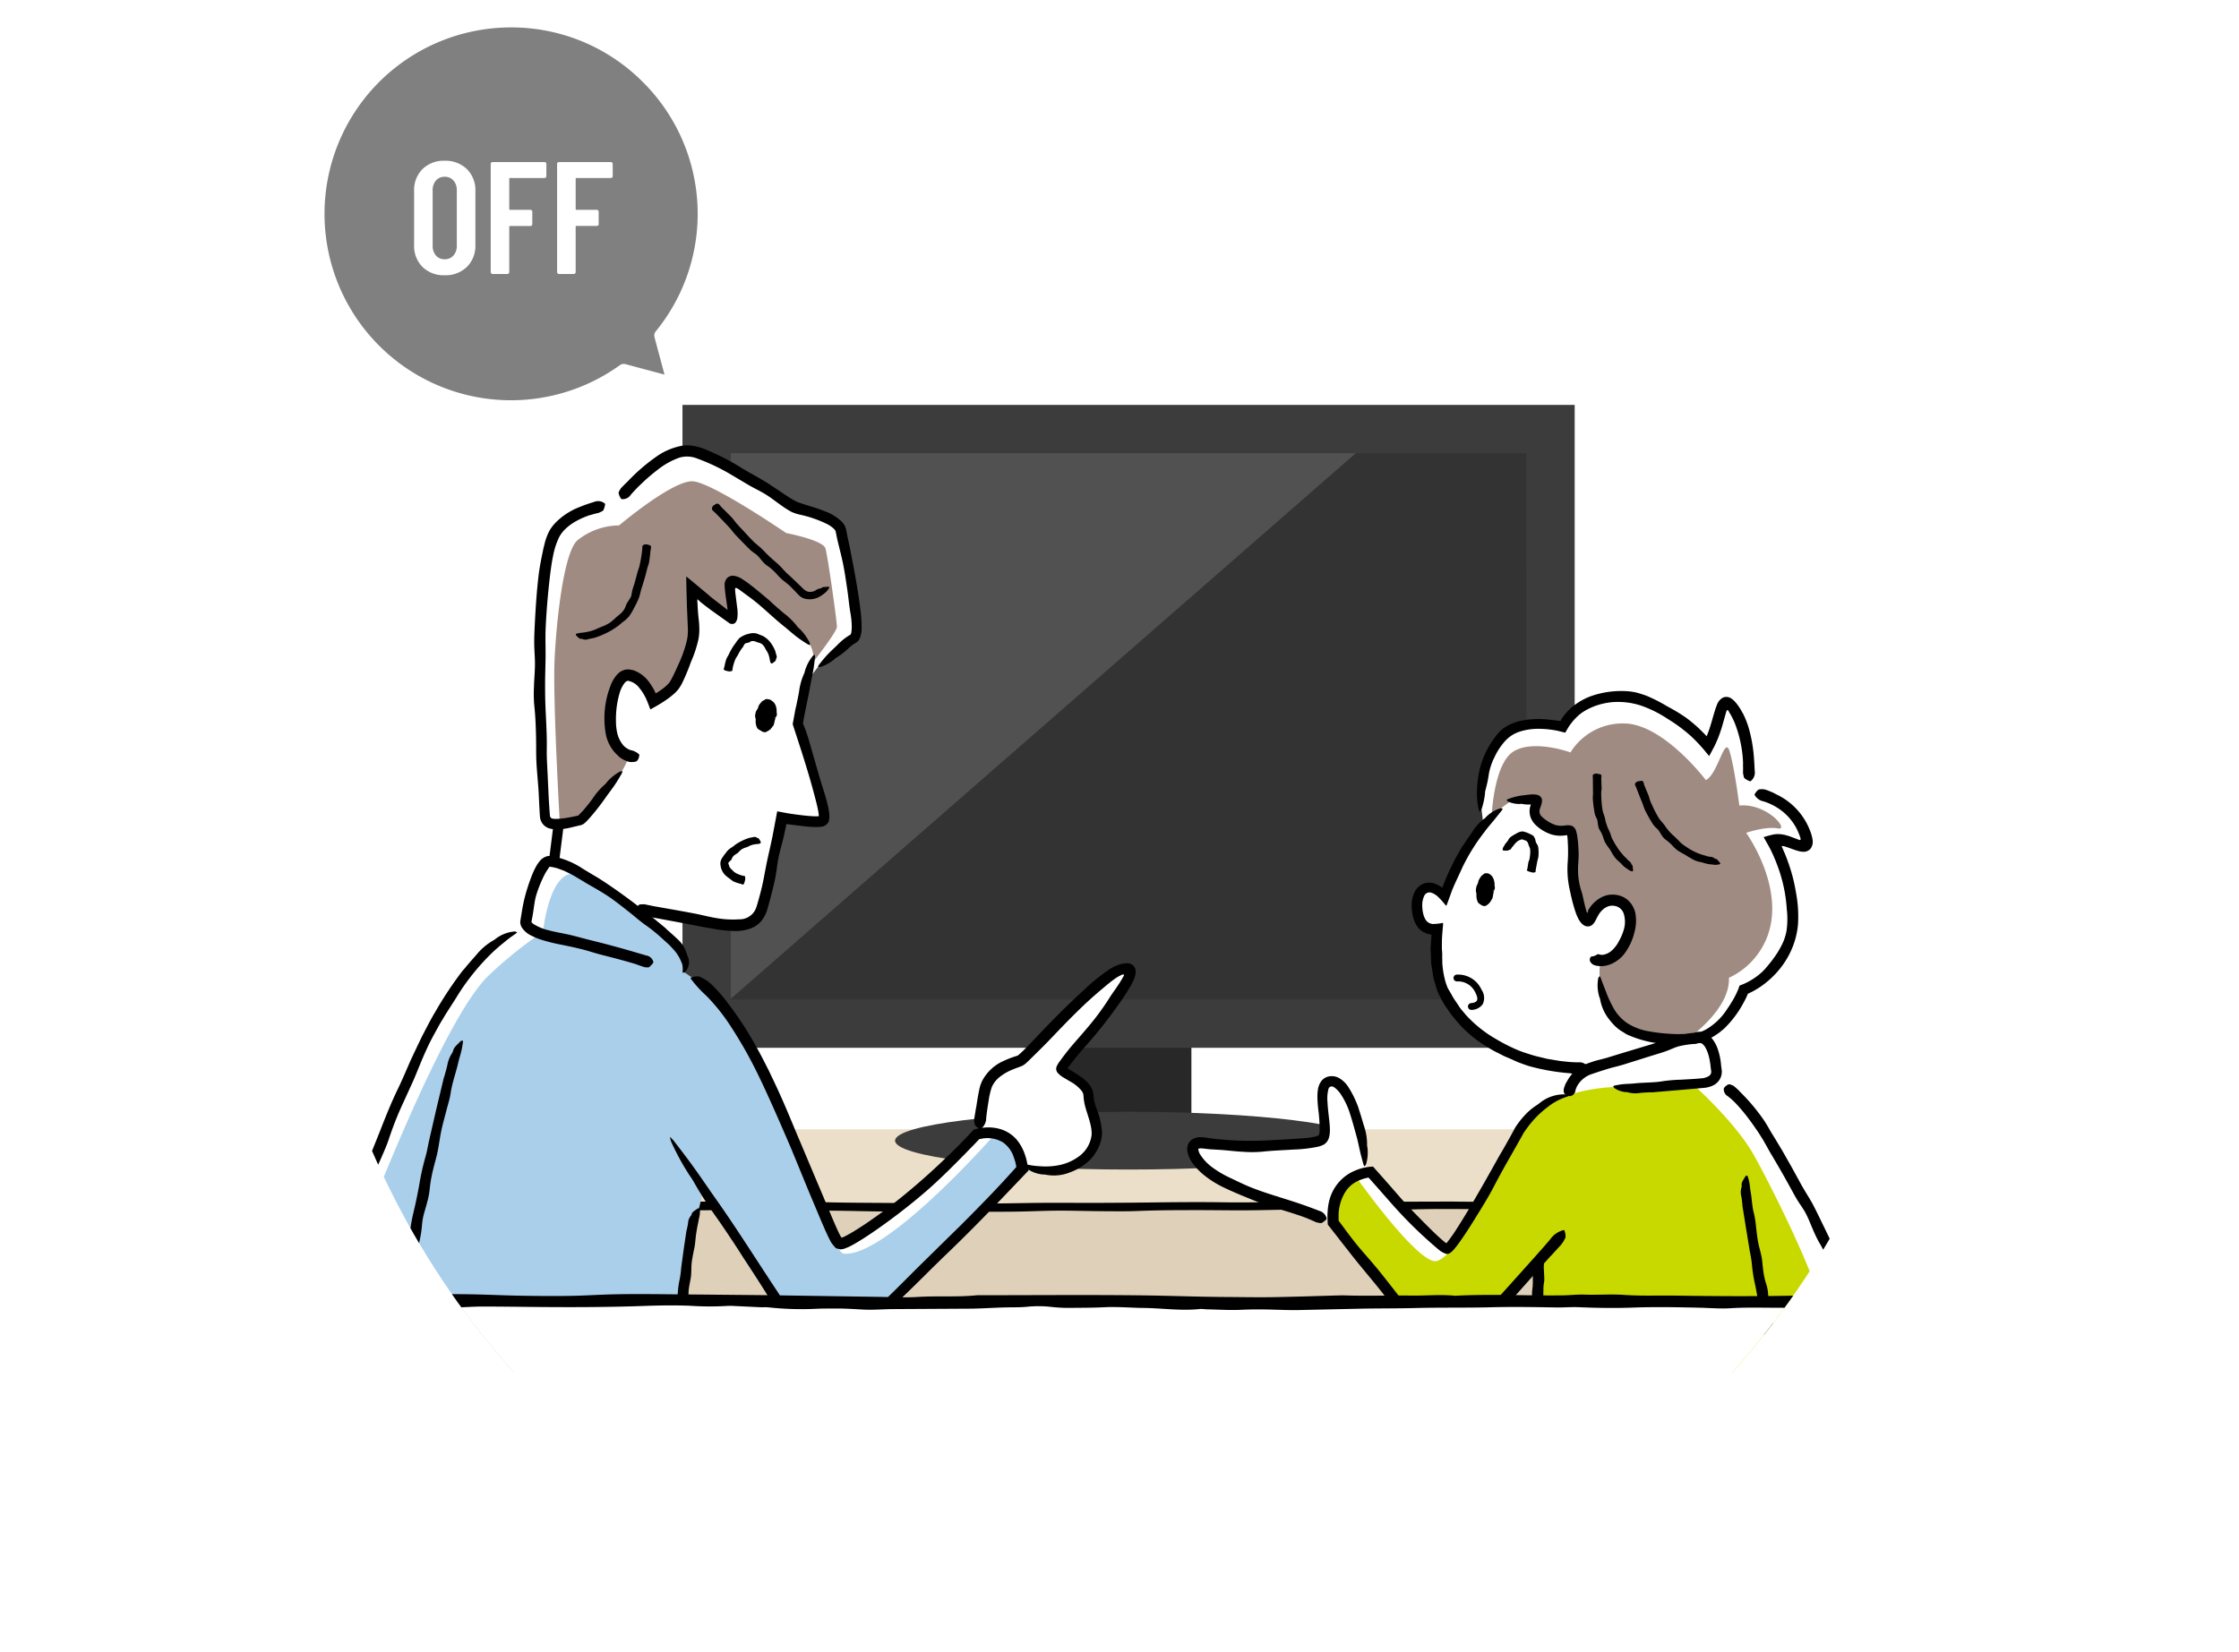
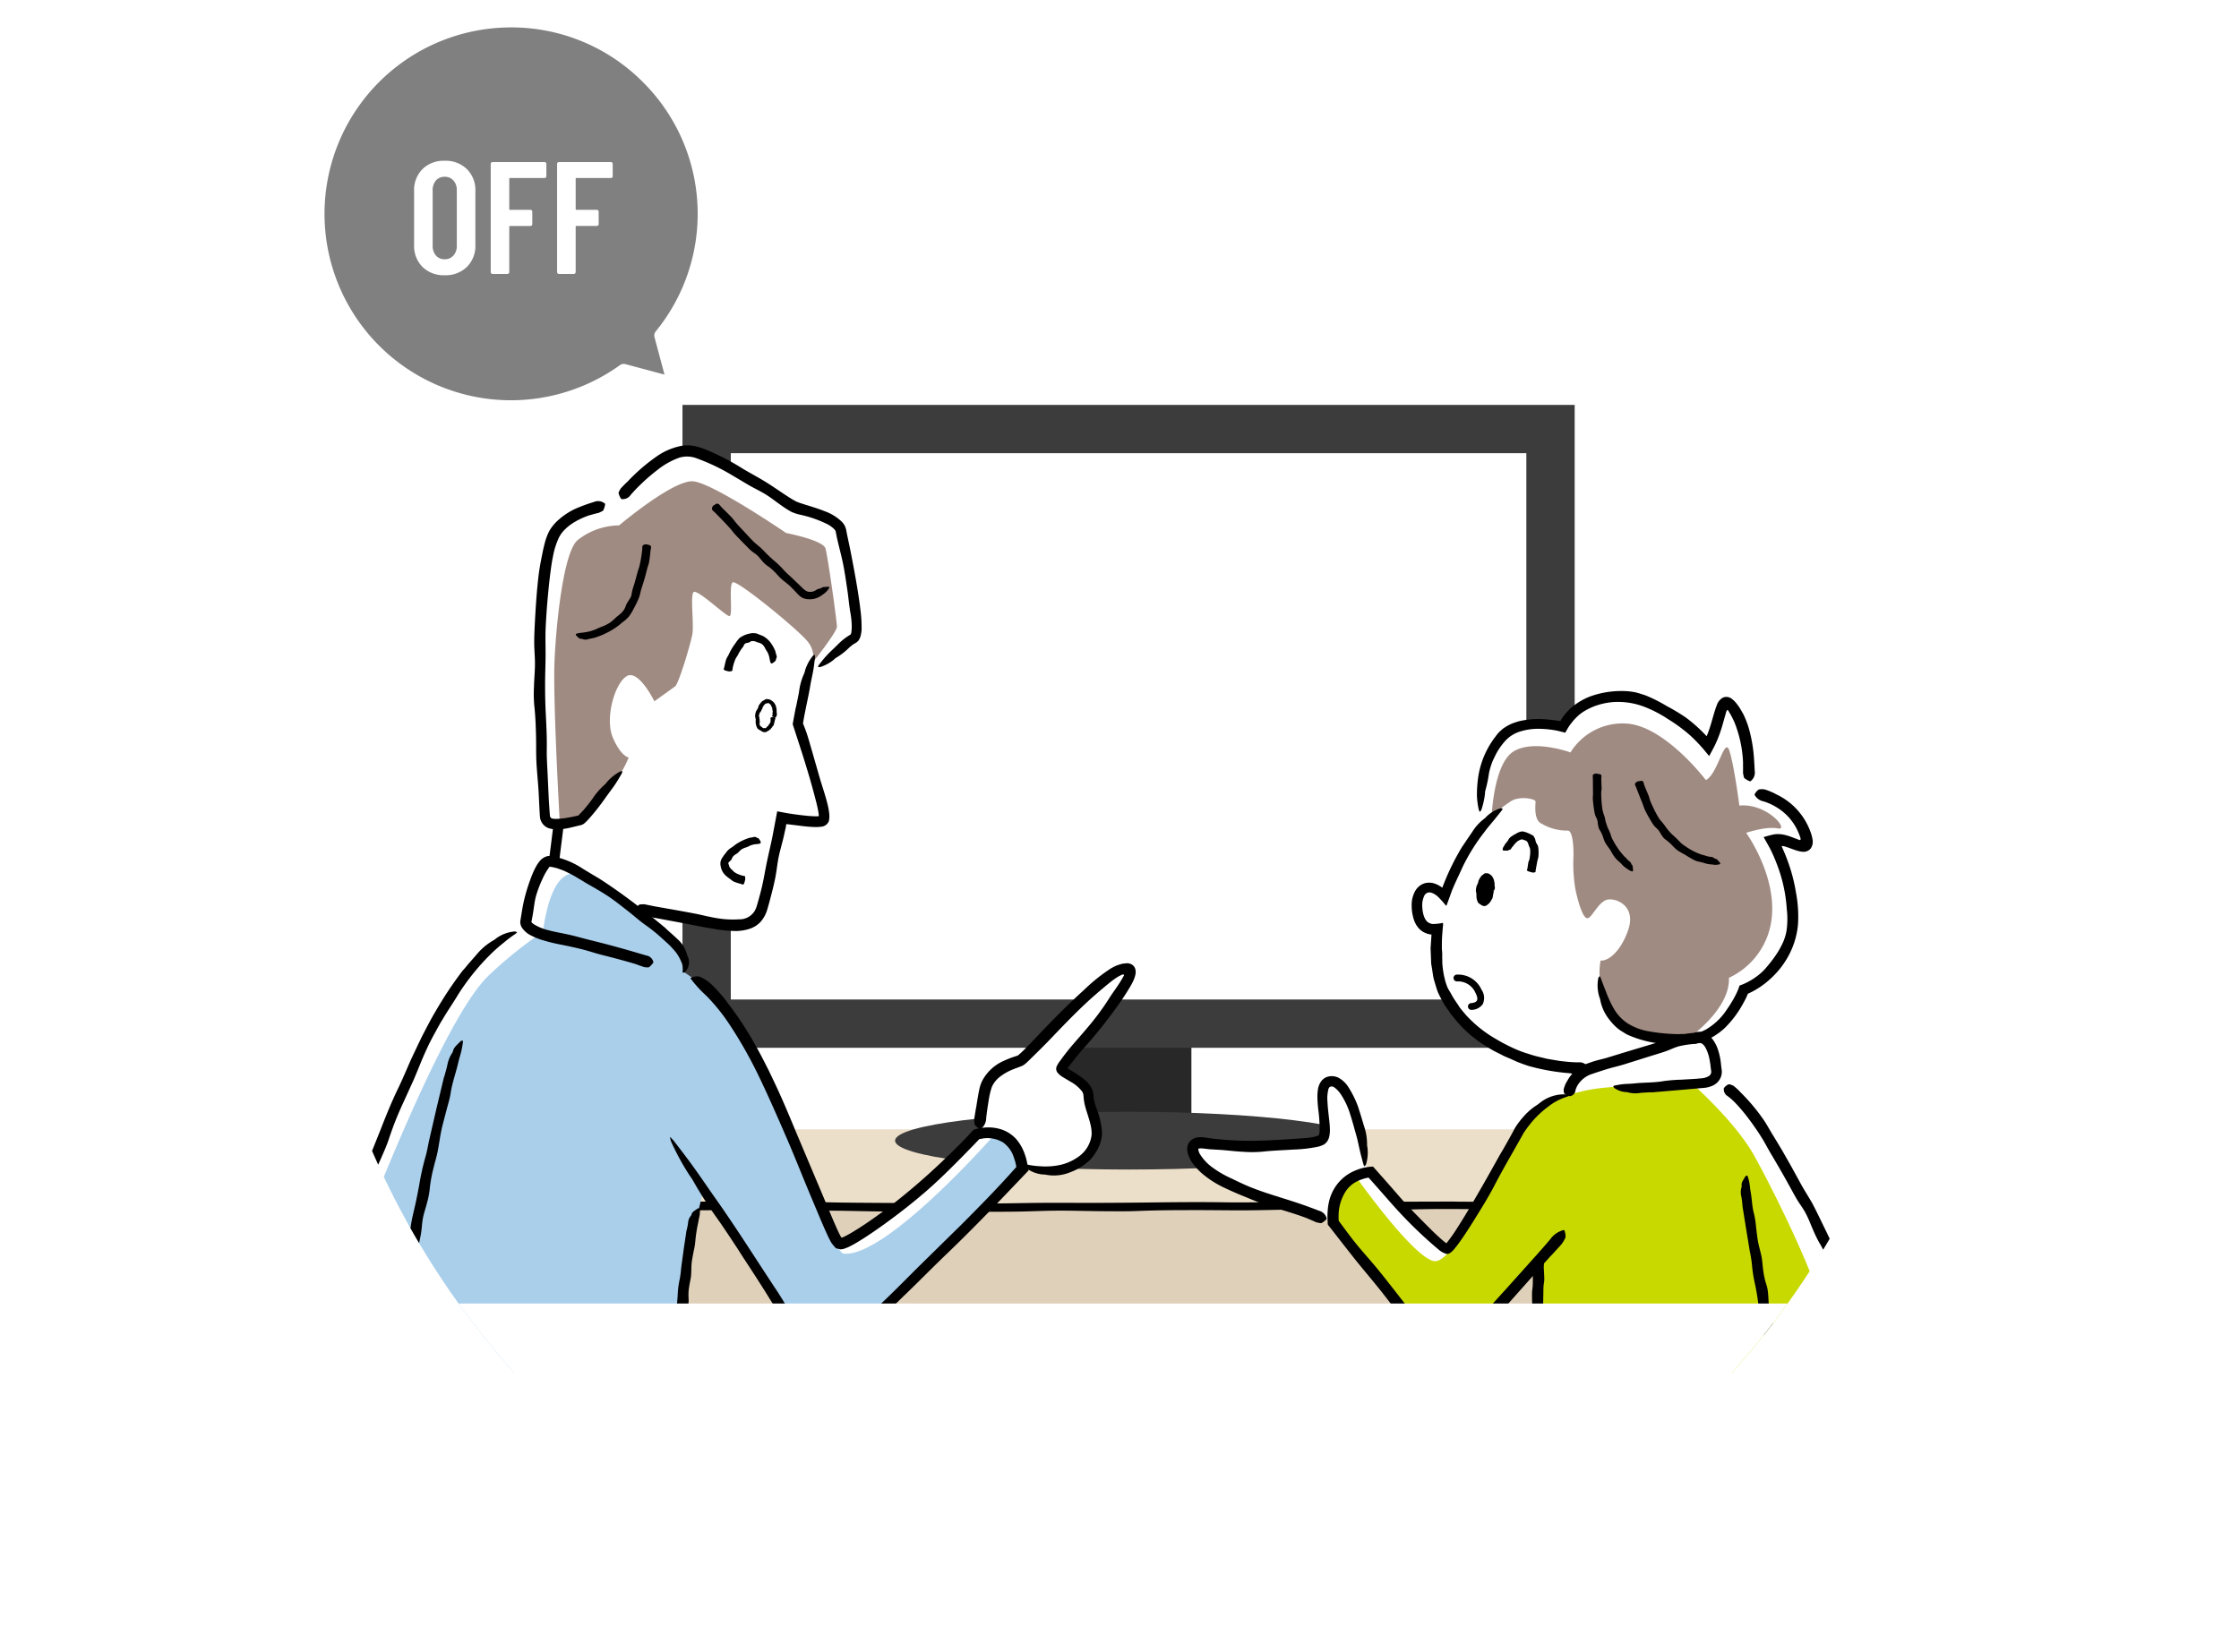
<svg xmlns="http://www.w3.org/2000/svg" width="420" height="310" viewBox="0 0 420 310">
  <defs>
    <clipPath id="clip-path">
      <circle id="楕円形_28" data-name="楕円形 28" cx="153.5" cy="153.5" r="153.5" transform="translate(268.274 1696.073)" fill="none" />
    </clipPath>
  </defs>
  <g id="img_what01" transform="translate(1777 -2074)">
    <rect id="長方形_5509" data-name="長方形 5509" width="420" height="310" transform="translate(-1777 2074)" fill="#fff" opacity="0" />
    <g id="グループ_11922" data-name="グループ 11922" transform="translate(0 -6.638)">
      <circle id="楕円形_89" data-name="楕円形 89" cx="153.5" cy="153.5" r="153.5" transform="translate(-1719.824 2082.138)" fill="#fff" />
      <path id="パス_41119" data-name="パス 41119" d="M306.952,1699.716a34.978,34.978,0,1,0,20.428,63.37,1.238,1.238,0,0,1,1.044-.191l7.325,1.963-1.878-7.011a1.238,1.238,0,0,1,.235-1.1,34.861,34.861,0,0,0-2.421-46.785h0A34.747,34.747,0,0,0,306.952,1699.716Z" transform="translate(-1988.098 386.066)" fill="gray" />
      <g id="グループ_11919" data-name="グループ 11919" transform="translate(-1988.098 386.066)">
        <g id="グループ_287" data-name="グループ 287" clip-path="url(#clip-path)">
          <g id="グループ_286" data-name="グループ 286">
            <g id="グループ_207" data-name="グループ 207">
              <g id="グループ_199" data-name="グループ 199">
                <g id="グループ_195" data-name="グループ 195">
                  <path id="パス_371" data-name="パス 371" d="M322.111,1951.222v-44.7h190.24v47.41Z" fill="#dfd0ba" />
                </g>
                <g id="グループ_196" data-name="グループ 196">
                  <rect id="長方形_127" data-name="長方形 127" width="190.24" height="14.148" transform="translate(322.111 1906.521)" fill="#ecdfc9" />
                </g>
                <g id="グループ_198" data-name="グループ 198">
                  <g id="グループ_197" data-name="グループ 197">
                    <path id="パス_372" data-name="パス 372" d="M345.035,1920.058c5.41,0,10.822-.016,16.232.008,2.666.011,5.326.111,7.992.144,3.075.04,6.155.054,9.232.073,5.846.037,11.692.093,17.538.1,3.551,0,7.1-.1,10.655-.125,3.351-.021,6.706.013,10.058.005q4.664-.012,9.325-.064c4.937-.062,9.864-.118,14.811-.039,3.271.051,6.563-.022,9.845-.035q8.633-.033,17.265-.062,7.723-.027,15.444-.047c.506,0,1.013.022,1.521.024,1.85.007,3.7.027,5.548.009a61.2,61.2,0,0,1,6.982.236,10.071,10.071,0,0,0,1.007.032,39.287,39.287,0,0,1,5.961.669,2.225,2.225,0,0,1,.676.282c-.333.03-.661.078-1,.087-1.578.041-3.158.089-4.739.1-2.029.012-4.062-.03-6.089-.011-5.513.048-11.023-.115-16.548.034-3.225.086-6.494.014-9.744.01-3.556,0-7.115-.044-10.668-.014-3.718.031-7.429.152-11.146.185-2.972.025-5.95-.034-8.925-.037-3.893,0-7.778,0-11.662.16-2.232.092-4.528.054-6.793.04-2.772-.018-5.542-.113-8.307-.1-2.666.014-5.323.152-7.991.186-2.7.036-5.415.023-8.122.018-5.381-.009-10.763-.012-16.143-.047-3.005-.018-6-.108-9.01-.141-3.585-.038-7.176-.053-10.764-.071q-4.873-.024-9.744-.028c-1.818,0-3.641,0-5.456.023a8.288,8.288,0,0,1-3.561-.494c-.087-.042-.233-.1-.194-.138a3.013,3.013,0,0,1,1.041-.789,11.358,11.358,0,0,1,1.909-.225c.063-.006.136,0,.2,0l3.356.029Z" />
                  </g>
                </g>
              </g>
              <g id="グループ_200" data-name="グループ 200">
                <rect id="長方形_128" data-name="長方形 128" width="23.571" height="20.318" transform="translate(411.014 1884.848)" fill="#282828" />
              </g>
              <g id="グループ_205" data-name="グループ 205">
                <g id="グループ_201" data-name="グループ 201">
-                   <rect id="長方形_129" data-name="長方形 129" width="156.451" height="110.208" transform="translate(344.311 1775.543)" fill="#333" />
-                 </g>
+                   </g>
                <g id="グループ_203" data-name="グループ 203" opacity="0.15">
                  <g id="グループ_202" data-name="グループ 202">
                    <path id="パス_373" data-name="パス 373" d="M341.863,1887.482V1772.907H473.086Z" fill="#fff" />
                  </g>
                </g>
                <g id="グループ_204" data-name="グループ 204">
                  <path id="パス_374" data-name="パス 374" d="M339.119,1770.539V1891.17H506.482V1770.539Zm158.3,111.564H348.185V1779.6H497.416Z" fill="#3c3c3c" />
                </g>
              </g>
              <g id="グループ_206" data-name="グループ 206">
                <path id="パス_375" data-name="パス 375" d="M466.6,1908.591c0,2.992-19.608,5.418-43.8,5.418s-43.8-2.426-43.8-5.418,19.608-5.419,43.8-5.419S466.6,1905.6,466.6,1908.591Z" fill="#3c3c3c" />
              </g>
            </g>
            <g id="グループ_282" data-name="グループ 282">
              <g id="グループ_208" data-name="グループ 208">
                <path id="パス_376" data-name="パス 376" d="M394.881,1906.408s.721-5.706,1.2-7.563c.941-3.612,5.28-4.687,6.4-5.23,1.317-.639,14.26-16.668,19.678-17.346s-12.191,17.835-12.191,18.851,4.946,2.561,5.042,4.929c.151,3.707,3.217,6.359.339,10.423-2.154,3.041-5.983,3.706-8.8,3.575a10.513,10.513,0,0,1-3.687-.753Z" fill="#fff" />
              </g>
              <g id="グループ_209" data-name="グループ 209">
                <path id="パス_377" data-name="パス 377" d="M315.414,1849.7c-.762-.17-2.273-1.152-2.347-1.929-.309-3.214-.446-11.177-.626-18.013-.226-8.579.226-29.687,2.258-34.541s9.933-5.983,9.933-5.983l2.935-1.129s7.224-8.691,12.3-9.03,18.249,9.557,20.168,10.46,8.34,2.432,8.729,4.553c1.016,5.531,3.8,19.378,2.22,20.055s-6.622,5.794-6.622,5.794l-1.7,2.21c-.421,2.207-.962,5.039-1.569,8.206,1.341,4.15,5.188,16.348,4.627,18.03-.347,1.044-5.472.128-8.038-.4-1.824,9.32-3.468,15.575-3.889,16.957-1.054,3.461-4.226,3.825-13.245,2.107-3.605-.687-7.1-1.226-10.294-1.842l-15.48-8.468Z" fill="#fff" />
              </g>
              <g id="グループ_210" data-name="グループ 210">
                <path id="パス_378" data-name="パス 378" d="M264.731,1954.119s19.866-52.978,28.22-67.653,15.013-17.308,15.013-17.308l1.542-1.731s2.1-11.62,4.779-11.213c6.923,1.054,22.5,15.578,22.5,15.578s3.348,2.859,2.069,5.456l1.806.752s6.321,2.145,15.051,21.109,11.815,27.844,12.868,28.6,16.631-10.234,25.661-20.318c0,0,7.526-2.559,8.73,6.471,0,0-23.366,24.119-30.139,29.312-5.746,4.4-9.6,5.756-14.3-2.258s-11.235-17.595-15.973-24.331l-.621,4.615s-3.967,20.364-4.443,35.214Z" fill="#fff" />
              </g>
              <g id="グループ_211" data-name="グループ 211">
                <path id="パス_379" data-name="パス 379" d="M540.239,1843.562s6.97.848,9.4,7.616c1.657,4.617-3.166.237-5.888,1.184,0,0,4.792,7.961,3.6,16.289-1.248,8.71-9.259,11.5-9.259,11.5s-2.233,6.9-8.152,8.791l-20.993,5.928c-13.89,0-29.122-7.033-28.491-22.343a32.351,32.351,0,0,1,.384-3.763,3.125,3.125,0,0,1-2.554-.578c-1.658-1.352-1.816-5.6,0-6.63,1.67-.944,3.594,1.33,3.892,1.7a45.93,45.93,0,0,1,7.248-13.439l-.368-2.981s-1.775-8.76,3.67-14.324c3.867-3.95,11.436-1.8,11.436-1.8a11.8,11.8,0,0,1,12.083-5.383c8.524,1.184,15.311,9.62,15.311,9.62,3-5.445,1.934-11.649,5.13-6.914s2.6,13.118,2.6,13.118Z" fill="#fff" />
              </g>
              <g id="グループ_212" data-name="グループ 212">
                <path id="パス_380" data-name="パス 380" d="M550.2,1920.782c-10.763-20.577-15.728-22.087-15.728-22.087l-2.571-1.456a1.75,1.75,0,0,0,1.1-1.78c-.921-7.9-3.8-6.171-3.8-6.171-3.462,0-20.168,6.058-20.168,6.058s-3.631,2.465-3.349,4.44h-.263c-5.117.753-9.068,7.036-9.068,7.036s-12.153,22.388-13.809,22.388-14.373-14.6-14.373-14.6-7.827.339-7.074,9.369c0,0,9.708,12.567,15.163,19.34,2.514,3.121,7.607,5.409,12.191.3,4.027-4.486,7.97-8.924,10.952-12.293.047.875.75,14.175.75,25.086l45.942-2.145a78.316,78.316,0,0,0,9.219-7.826C558.331,1943.132,557.88,1935.456,550.2,1920.782Z" fill="#fff" />
              </g>
              <g id="グループ_213" data-name="グループ 213">
                <path id="パス_381" data-name="パス 381" d="M459.9,1923.378c-6.321-3.048-11.74-3.5-18.964-6.886s-8.014-8.579-3.725-7.563,19.528.866,21.786-.376c2.357-1.3-1.58-11.062,2.032-10.836,3.719.232,6.4,15.652,6.4,15.652l3.048,6.021-7.939,5.143Z" fill="#fff" />
              </g>
              <g id="グループ_214" data-name="グループ 214">
                <path id="パス_382" data-name="パス 382" d="M327.228,1793.152s9.931-8.4,13.772-8.278c3.537.113,17.571,9.708,17.571,9.708s6.924,1.317,7.375,2.9,2.145,13.659,2.145,14.675-4.553,6.735-4.553,6.735a4.48,4.48,0,0,0-.941-3.951c-1.58-2.069-13.319-11.7-14.072-11.1s.075,6.171-.564,6.321-6.246-5.343-6.811-4.44.151,6.021-.188,7.9-2.558,9.219-3.2,9.708-3.913,2.822-3.913,2.822-3.01-6.171-5.268-4.666-4.064,8.052-2.483,11.589,2.934,3.612,2.934,3.612a18.829,18.829,0,0,1-3.461,5.569c-2.709,3.236-3.838,5.042-5.117,5.569a22.442,22.442,0,0,1-4.365.827s-1.279-22.575-.978-29.875,1.715-20.768,4.364-22.877A12.662,12.662,0,0,1,327.228,1793.152Z" fill="#a08b82" />
              </g>
              <g id="グループ_215" data-name="グループ 215">
                <path id="パス_383" data-name="パス 383" d="M320.117,1858.848s-5.23-3.574-7.187,10.573a78.567,78.567,0,0,0-10.309,8.316c-11.514,11.363-33.375,74.011-33.375,74.011l68.217.452s2.762-23.275,4.666-30.553c.639-2.446.9-4.176.9-4.176s9.745,15.013,12.6,19.678,4.853,9.934,9.368,10.235,12.831-7.977,15.239-10.385,22.727-23.141,22.727-23.141-.715-3.988-2.3-5a12.985,12.985,0,0,0-2.973-1.43s-20.414,23.254-28.37,22.351c-2.424-.276-10.348-29.726-21.335-44.55a32.484,32.484,0,0,0-8.712-8.354,9.2,9.2,0,0,0-1.221-3.988c-1.151-2.352-15.495-12.671-15.495-12.671Z" fill="#aacfeb" />
              </g>
              <g id="グループ_216" data-name="グループ 216">
                <path id="パス_384" data-name="パス 384" d="M537.373,1845.717s-.978-7.6-1.881-10.31-2.145,4.4-4.4,5.531c0,0-7.675-10.159-14.9-10.611a11.512,11.512,0,0,0-10.5,5.419s-6.772-2.484-10.61-.226-4.177,12.3-4.177,12.3a21.04,21.04,0,0,1,3.838-3.048c1.656-.866,4.4-.3,4.4.188s-.338,3.01.791,3.951a9.557,9.557,0,0,0,5.154,1.505c.9-.188,1.205,2.333,1.167,4.816a29.167,29.167,0,0,0,.339,6.058c.338,1.731,1.316,5.569,2.257,5.569s2.145-3.462,4.1-3.537,4.967,1.655,3.575,5.719-3.763,5.907-5.193,5.757a13.427,13.427,0,0,0,.452,6.4,11.029,11.029,0,0,0,7.3,7.487c2.972.866,9.143.377,9.143.377s7.45-5.268,7.187-11.025a13.991,13.991,0,0,0,8.014-11.1c.965-8.168-4.779-16.1-4.779-16.1s3.688-1.279,5.945-.828S542.641,1845.228,537.373,1845.717Z" fill="#a08b82" />
              </g>
              <g id="グループ_217" data-name="グループ 217">
                <path id="パス_385" data-name="パス 385" d="M529.058,1898.394s7.6,6.773,11.062,12.943,12.793,24.909,12.868,29.951-1.505,10.009-5.493,10.686l-46.958.527-.979-20.318s-10.61,11.739-12.492,12.868-5.869,3.462-10.385-1.58S461.1,1923.98,461.1,1923.98s-.075-3.838,1.053-5.945a5.37,5.37,0,0,1,3.387-2.559s10.272,14.562,14.411,15.691,13.752-20.847,17.571-25.812c2.634-3.424,7.6-6.4,16.556-6.848C519.427,1898.237,529.058,1898.394,529.058,1898.394Z" fill="#c8d900" />
              </g>
              <g id="グループ_219" data-name="グループ 219">
                <g id="グループ_218" data-name="グループ 218">
                  <path id="パス_386" data-name="パス 386" d="M333.67,1864.585c2.64.474,5.3.923,7.923,1.432,1.284.255,2.547.591,3.826.8a17.938,17.938,0,0,0,4.34.244,3.306,3.306,0,0,0,2.929-1.615,4.829,4.829,0,0,0,.358-.859l.3-1.025q.291-1.038.556-2.09c.428-1.7.695-3.447,1.054-5.168.338-1.624.734-3.237,1.059-4.865q.438-2.317.876-4.642l1.6.3.734.126.447.067.893.124c.594.08,1.187.151,1.772.209s1.167.1,1.709.112l.493,0c.038,0,.1,0,.127-.035l.01-.023a.186.186,0,0,0,.015-.083l-.006-.154-.036-.267a11.091,11.091,0,0,0-.2-1.092c-.16-.738-.363-1.487-.557-2.235-.71-2.726-1.543-5.452-2.4-8.165l-1.7-5.236.505-2.748c.045-.248.124-.489.175-.736.18-.9.379-1.8.528-2.7a11.552,11.552,0,0,1,.957-3.347,1.84,1.84,0,0,0,.137-.483,8.182,8.182,0,0,1,1.432-2.741c.081-.136.285-.175.432-.26a3.111,3.111,0,0,1,.022.509c-.1.78-.178,1.562-.312,2.336-.173.993-.416,1.975-.581,2.969-.2,1.212-.459,2.413-.711,3.616l-.365,1.807-.165.907c-.05.3-.111.663-.115.756.084.211.17.424.256.64.6,1.493,1,3.074,1.461,4.624q.733,2.555,1.468,5.109c.53,1.781,1.161,3.525,1.557,5.4.075.328.114.686.165,1.029a2.625,2.625,0,0,1,.023.279l.019.414a5.22,5.22,0,0,1-.1.811,1.68,1.68,0,0,1-1.527,1.054c-.159.023-.366.046-.489.049l-.347.009-.666-.015c-1.026-.047-2-.178-2.98-.3l-1.462-.182-.365-.043a.529.529,0,0,0-.087.013.214.214,0,0,0-.106.05l-.014.016.022.14v.044l-.06.313-.346,1.568c-.3,1.348-.712,2.672-.991,4.022-.265,1.3-.381,2.634-.644,3.942-.263,1.325-.6,2.636-.949,3.95-.175.655-.347,1.3-.55,1.975a6.076,6.076,0,0,1-1.192,2.231,4.877,4.877,0,0,1-2.217,1.4,8.6,8.6,0,0,1-2.291.382,24.32,24.32,0,0,1-4.666-.466c-1.794-.284-3.561-.659-5.31-.992l-4.757-.889c-.889-.163-1.78-.32-2.674-.447a1.92,1.92,0,0,1-1.617-.959c-.031-.063-.088-.155-.059-.2a3.39,3.39,0,0,1,.708-.943c.211-.154.652-.094.99-.126a.345.345,0,0,1,.1.016l1.633.331Z" />
                </g>
              </g>
              <g id="グループ_221" data-name="グループ 221">
                <g id="グループ_220" data-name="グループ 220">
-                   <path id="パス_387" data-name="パス 387" d="M327.127,1836.447a7.286,7.286,0,0,1-2.419-4.294,17.247,17.247,0,0,1-.149-4.485,16.707,16.707,0,0,1,1-4.268,6.54,6.54,0,0,1,1.437-2.407,2.807,2.807,0,0,1,1.569-.8,2.574,2.574,0,0,1,.859.037,3.037,3.037,0,0,1,.731.19,6.123,6.123,0,0,1,2.742,2.184,12.585,12.585,0,0,1,.88,1.387,4.011,4.011,0,0,1,.191.389l.105.264c.123.007.3-.147.451-.227l.54-.367c.192-.137.381-.276.562-.419a6.652,6.652,0,0,0,.906-.847,2.946,2.946,0,0,0,.321-.447l.312-.562c.405-.78.774-1.595,1.135-2.405a23.892,23.892,0,0,0,1.653-4.664,8.871,8.871,0,0,0,.18-2.157q-.048-1.2-.1-2.407l-.085-1.912q-.044-1.651-.088-3.3l-.034-1.807,0-.226,0-.112v-.056a.242.242,0,0,1,.042.032l.35.285.7.573,2.763,2.307.449.389.384.319.777.613,1.535,1.177.662.525c.025.021.079.028.083-.025a.429.429,0,0,0,0-.114l-.01-.051-.005-.023-.023-.179-.317-2.175-.1-.817c-.038-.354-.073-.712-.081-1.053a1.911,1.911,0,0,1,.463-1.49,1.529,1.529,0,0,1,1.268-.417,3.837,3.837,0,0,1,1.56.619c.264.177.547.355.8.533l.425.312.814.627c1.061.845,2.077,1.707,3.089,2.566.2.169.375.364.571.538.715.628,1.417,1.269,2.152,1.865a13.278,13.278,0,0,1,2.537,2.525,2.005,2.005,0,0,0,.372.357,9.8,9.8,0,0,1,1.873,2.566c.093.135.043.339.062.51a3.255,3.255,0,0,1-.487-.212c-.691-.443-1.382-.891-2.031-1.391-.835-.641-1.612-1.352-2.43-2.006-2.225-1.777-4.2-3.842-6.5-5.487l-1.768-1.3a2.733,2.733,0,0,0-.488-.3c-.086-.037-.2-.074-.278,0s-.042.182-.046.275c.007.211.025.421.046.636l.164,1.317.178,1.408a7.521,7.521,0,0,1,.036,1.948,2.058,2.058,0,0,1-.291.782.8.8,0,0,1-.732.352,1.623,1.623,0,0,1-.367-.07l-.313-.223-.629-.446-2.589-1.845-1.043-.787-.517-.4-.257-.2-.113-.09-.032-.03c-.165-.155-.363-.342-.56-.5-.09-.108-.069.014-.068.095l.006.248c.006.165.015.334.031.488.042.968.111,1.982.232,2.968a16.828,16.828,0,0,1,.105,1.731,9.675,9.675,0,0,1-.171,1.966,23.354,23.354,0,0,1-1.422,4.279,38.437,38.437,0,0,1-1.643,3.939,8.579,8.579,0,0,1-.62,1.021,6.319,6.319,0,0,1-.874.945,15.575,15.575,0,0,1-1.809,1.376c-.846.574-1.778,1.08-2.643,1.574-.216-.547-.419-1.137-.648-1.656-.115-.263-.225-.527-.359-.768-.091-.17-.125-.239-.2-.358a7.961,7.961,0,0,0-.823-1.2,3.429,3.429,0,0,0-1.984-1.353.683.683,0,0,0-.22-.03.3.3,0,0,0-.154.036,1.409,1.409,0,0,0-.487.416,5.622,5.622,0,0,0-.871,1.749,17.441,17.441,0,0,0-.712,5.179,11.333,11.333,0,0,0,.214,2.3,5.659,5.659,0,0,0,.843,1.987,3.213,3.213,0,0,0,1.724,1.338,3.119,3.119,0,0,1,1.452.691c.054.046.146.107.141.157a1.785,1.785,0,0,1-.4,1.144c-.221.235-.862.241-1.335.24a.829.829,0,0,1-.14-.033,5.082,5.082,0,0,1-2.02-1.047Z" />
-                 </g>
+                   </g>
              </g>
              <g id="グループ_223" data-name="グループ 223">
                <g id="グループ_222" data-name="グループ 222">
                  <path id="パス_388" data-name="パス 388" d="M328.732,1785.025a34.684,34.684,0,0,1,5.921-5.072,12.306,12.306,0,0,1,3.7-1.6,7.411,7.411,0,0,1,1.229-.212,7.55,7.55,0,0,1,1.273.039,11.4,11.4,0,0,1,2.263.591,45.116,45.116,0,0,1,7.409,3.8c1.435.845,2.907,1.624,4.32,2.5,1.328.828,2.606,1.737,3.906,2.577a18.575,18.575,0,0,0,1.739,1.038c.574.24,1.276.457,1.958.668,1.1.336,2.214.68,3.326,1.129a8.946,8.946,0,0,1,3.3,2.043,4.63,4.63,0,0,1,.491.694c.066.157.126.32.179.483.023.075.056.179.066.23l.025.14.223,1.12c.159.747.318,1.5.476,2.242.518,2.631,1.022,5.269,1.453,7.936.19,1.193.369,2.391.51,3.606a25.711,25.711,0,0,1,.221,3.783,6.265,6.265,0,0,1-.126.861,3.014,3.014,0,0,1-.357.983,1.076,1.076,0,0,1-.351.385c-.1.152-.287.2-.426.306a3.746,3.746,0,0,0-.542.351c-.173.136-.344.27-.516.431a13,13,0,0,1-2.5,1.937,1.6,1.6,0,0,0-.354.3,7.916,7.916,0,0,1-2.54,1.4c-.134.067-.325-.011-.49-.018a2.654,2.654,0,0,1,.228-.425c.459-.58.917-1.163,1.421-1.707.647-.7,1.358-1.335,2.038-2.01a11.509,11.509,0,0,1,2.256-1.813.418.418,0,0,0,.239-.2,1.32,1.32,0,0,0,.1-.358,7.218,7.218,0,0,0,.071-1.132,14.938,14.938,0,0,0-.232-2.388c-.262-1.459-.378-2.964-.6-4.452-.245-1.626-.473-3.262-.8-4.877-.345-1.691-.823-3.353-1.184-5.047l-.2-1.014a1.193,1.193,0,0,0-.27-.42,5.231,5.231,0,0,0-1.457-1.012,21.977,21.977,0,0,0-5.018-1.713,8.123,8.123,0,0,1-1.605-.545,15.638,15.638,0,0,1-1.47-.915c-1.084-.733-2.075-1.551-3.16-2.239-1.044-.661-2.173-1.176-3.238-1.788-1.077-.637-2.137-1.266-3.206-1.9a37.36,37.36,0,0,0-6.493-3.115,5.09,5.09,0,0,0-3.423-.18,14.289,14.289,0,0,0-4.072,2.284,34.936,34.936,0,0,0-3.337,2.9c-.6.576-1.169,1.182-1.71,1.811a1.775,1.775,0,0,1-1.577.783c-.069-.006-.174-.006-.2-.05a3.105,3.105,0,0,1-.481-1.057c-.029-.252.239-.588.382-.878a.337.337,0,0,1,.064-.073q.552-.581,1.122-1.139Z" />
                </g>
              </g>
              <g id="グループ_225" data-name="グループ 225">
                <g id="グループ_224" data-name="グループ 224">
                  <path id="パス_389" data-name="パス 389" d="M321.8,1791.2c-2.435.82-4.784,2.183-5.824,4.171a14.27,14.27,0,0,0-1.138,3.546c-.309,1.5-.491,3.049-.674,4.593-.325,2.942-.572,5.907-.708,8.878-.083,1.805,0,3.616-.017,5.424-.017,1.705-.089,3.411-.09,5.116-.005,1.582.021,3.164.09,4.74.116,2.489.274,5.022.225,7.542-.028,1.67.111,3.346.178,5.016l.2,4.382.143,2.168.046.533c.016.165.037.4.045.411a.581.581,0,0,0,.463.444,4.227,4.227,0,0,0,.721.052,13.1,13.1,0,0,0,1.779-.169c.613-.093,1.234-.217,1.86-.351l.462-.1v0c-.038.032.12-.108.192-.182l.292-.315c.156-.172.34-.336.5-.523.586-.685,1.174-1.411,1.713-2.167a13.127,13.127,0,0,1,2.33-2.676,1.975,1.975,0,0,0,.331-.393,8.925,8.925,0,0,1,2.463-1.986c.13-.1.335-.052.505-.076a3.166,3.166,0,0,1-.192.489c-.411.7-.818,1.4-1.272,2.069-.582.86-1.231,1.677-1.823,2.531a42.354,42.354,0,0,1-2.617,3.363c-.233.273-.475.542-.731.811-.127.134-.265.269-.41.4a1.918,1.918,0,0,1-.62.4c-.275.09-.43.106-.6.152l-.52.123-1.049.251a10.994,10.994,0,0,1-2.577.31,4.669,4.669,0,0,1-1.468-.218,2.514,2.514,0,0,1-1.293-1.09,2.438,2.438,0,0,1-.31-.88c-.038-.305-.041-.482-.062-.73l-.075-1.374c-.044-.911-.088-1.818-.132-2.73-.113-1.9-.327-3.791-.419-5.689-.073-1.516-.03-3.037-.065-4.555-.043-1.982-.113-3.966-.335-5.962a25.752,25.752,0,0,1-.056-3.483c.033-1.42.179-2.837.187-4.253.012-1.365-.142-2.73-.138-4.1-.007-1.386.077-2.775.143-4.163.152-2.756.336-5.516.659-8.276.181-1.543.48-3.07.806-4.616.079-.459.206-.927.321-1.393a10.715,10.715,0,0,1,.435-1.422,7.963,7.963,0,0,1,.68-1.406,9.094,9.094,0,0,1,.967-1.21,12.787,12.787,0,0,1,4.453-2.906,28.652,28.652,0,0,1,2.743-.967,1.951,1.951,0,0,1,1.968.243c.055.048.143.116.129.166a4.082,4.082,0,0,1-.326,1.127c-.132.217-.549.324-.833.492a.349.349,0,0,1-.094.025c-.525.116-1.044.26-1.557.417Z" />
                </g>
              </g>
              <g id="グループ_229" data-name="グループ 229">
                <g id="グループ_226" data-name="グループ 226">
-                   <path id="パス_390" data-name="パス 390" d="M356.282,1829.127c-.251,1.255-1.172,2.427-1.994,2.264s-1.232-1.6-.981-2.856,1.168-2.432,1.991-2.266S356.532,1827.866,356.282,1829.127Z" />
-                 </g>
+                   </g>
                <g id="グループ_228" data-name="グループ 228">
                  <g id="グループ_227" data-name="グループ 227">
                    <path id="パス_391" data-name="パス 391" d="M356.355,1829.142l-.317-.124c-.146-.057-.173-.1-.135-.131s.067-.047.08-.075a.482.482,0,0,0,.046-.281c0-.017-.02-.035-.029-.052s-.039-.039-.027-.058a.734.734,0,0,0,.06-.476,1.7,1.7,0,0,0-.083-.327c-.008-.057.052-.133.018-.183-.13-.184-.152-.4-.269-.567a1.585,1.585,0,0,0-.1-.143.137.137,0,0,0-.138-.079c-.05,0-.059-.051-.089-.088a.205.205,0,0,0-.253-.054.289.289,0,0,1-.223.021c-.04-.005-.054.048-.088.054a.422.422,0,0,0-.264.159c-.071.109-.183.177-.238.3-.034.089-.1.149-.133.236a2.738,2.738,0,0,0-.1.319.257.257,0,0,1-.075.094.167.167,0,0,0-.067.151c.009.068-.062.1-.1.156,0,.008-.036.007-.029.019.087.136-.112.164-.151.258-.03.061-.118.11-.1.185a.455.455,0,0,1,0,.168c0,.041-.015.076-.079.108s-.066.075-.025.118.023.083.031.124a.623.623,0,0,0,.049.129.157.157,0,0,1,.015.045,2.6,2.6,0,0,0,.033.4c.009.051.066.1.043.148a.269.269,0,0,0-.043.149.222.222,0,0,0,.027.086.187.187,0,0,1-.02.263c-.016.019.007.029,0,.046a1.115,1.115,0,0,0-.029.149c0,.016,0,.033.017.041.074.039.058.108.06.177a.248.248,0,0,0,.121.2c.181.119.3.238.436.33a.376.376,0,0,0,.183.069c.033,0,.065-.028.1-.045s.089.038.141.038a.226.226,0,0,0,.239-.109,1,1,0,0,1,.212-.231c.054-.059.153-.077.176-.169.046-.166.2-.244.267-.4a2.565,2.565,0,0,0,.148-.36.6.6,0,0,0-.019-.22.054.054,0,0,1,.007-.036c.038-.062,0-.152-.008-.227a.394.394,0,0,1,.044-.229c.019-.041.1-.065.238-.076.107-.008.2-.024.3-.04.285.062.283.065.308.121a.335.335,0,0,1-.018.288c-.026.056-.027.121-.05.178a3.078,3.078,0,0,0-.1.468l0,.008c-.034.121-.069.243-.114.363-.023.063-.036.133-.065.194a.4.4,0,0,1-.085.1c-.036.031-.109.034-.115.085-.013.165-.166.225-.244.346-.045.071-.074.176-.195.166-.086.2-.315.222-.483.359a.885.885,0,0,1-.605.173,1.242,1.242,0,0,1-.47-.176c-.126-.074-.242-.15-.353-.223a2.519,2.519,0,0,1-.324-.186.853.853,0,0,1-.19-.262,2.337,2.337,0,0,1-.231-.713,3.385,3.385,0,0,1-.029-.694c0-.087.039-.176-.012-.257-.075-.119.015-.239-.1-.363-.009-.01,0-.019,0-.028a2.878,2.878,0,0,1,.182-1.006c.068-.159.189-.3.261-.445a2.2,2.2,0,0,0,.132-.261c.031-.11.077-.274.116-.416a.06.06,0,0,1,.015-.023c.116-.094.16-.239.267-.342.07-.062.07-.2.2-.2.094-.257.38-.323.612-.462.049-.028.081-.1.142-.106.115,0,.211-.1.34-.053.153.055.309.026.455.08a2.492,2.492,0,0,1,.8.562,2.186,2.186,0,0,1,.484,1.189,1.231,1.231,0,0,1,.054.138c0,.033-.039.072-.033.1.038.2-.005.392.045.588a.671.671,0,0,1-.105.581c-.023.03-.013.066-.009.1C356.71,1829.153,356.665,1829.165,356.355,1829.142Z" />
                  </g>
                </g>
              </g>
              <g id="グループ_233" data-name="グループ 233">
                <g id="グループ_230" data-name="グループ 230">
                  <path id="パス_392" data-name="パス 392" d="M491.082,1861.663c-.193,1.311-.995,2.584-1.742,2.475s-1.159-1.557-.966-2.872.991-2.588,1.741-2.476S491.274,1860.346,491.082,1861.663Z" />
                </g>
                <g id="グループ_232" data-name="グループ 232">
                  <g id="グループ_231" data-name="グループ 231">
                    <path id="パス_393" data-name="パス 393" d="M491.14,1861.672l-.25-.1c-.114-.046-.135-.085-.106-.124s.053-.053.062-.082a.629.629,0,0,0,.032-.291.172.172,0,0,0-.024-.052c-.009-.02-.031-.04-.022-.059a.965.965,0,0,0,.036-.49,2.288,2.288,0,0,0-.079-.337c-.01-.057.039-.131.006-.184-.112-.2-.141-.419-.255-.6-.037-.05-.066-.107-.1-.153s-.07-.1-.136-.094c-.048-.007-.06-.056-.094-.086a.211.211,0,0,0-.255-.04.52.52,0,0,1-.223.06c-.039.006-.053.047-.084.064a.555.555,0,0,0-.246.207,2.674,2.674,0,0,0-.21.333c-.032.089-.086.163-.116.252a3.383,3.383,0,0,0-.086.329.319.319,0,0,1-.063.106.214.214,0,0,0-.055.161c.006.067-.054.113-.08.17-.005.009-.029.013-.024.024.067.123-.091.18-.122.278-.023.065-.092.124-.074.2a.565.565,0,0,1,0,.169.131.131,0,0,1-.061.115.079.079,0,0,0-.019.121c.035.044.02.083.026.124a.694.694,0,0,0,.041.13.241.241,0,0,1,.012.046,3.385,3.385,0,0,0,.035.414c.008.052.055.1.037.152a.306.306,0,0,0-.027.151.34.34,0,0,0,.023.09.223.223,0,0,1,0,.265c-.012.018.007.03,0,.046l-.016.147a.046.046,0,0,0,.016.042c.066.044.05.114.058.18a.3.3,0,0,0,.114.212,3.731,3.731,0,0,0,.421.368.33.33,0,0,0,.185.058c.033,0,.063-.026.092-.043s.093.015.144.007a.271.271,0,0,0,.228-.147,1.944,1.944,0,0,1,.193-.256c.052-.064.135-.109.157-.2.041-.166.175-.273.23-.431a3.1,3.1,0,0,0,.126-.378.787.787,0,0,0-.013-.215.065.065,0,0,1,.006-.037.523.523,0,0,0,0-.229.529.529,0,0,1,.036-.241c.015-.046.078-.08.188-.1.083-.019.157-.044.232-.067.223.038.222.041.242.093a.387.387,0,0,1-.011.279c-.02.056-.021.118-.037.175a3.465,3.465,0,0,0-.072.454l0,.008c-.023.119-.056.235-.087.354l-.051.187a.393.393,0,0,1-.067.1c-.029.034-.092.05-.093.1-.01.149-.131.231-.2.351-.035.072-.053.166-.159.182-.06.189-.264.25-.4.4a.854.854,0,0,1-.553.233,1.013,1.013,0,0,1-.474-.127,3.092,3.092,0,0,1-.338-.221,2.209,2.209,0,0,1-.279-.2.868.868,0,0,1-.167-.253,2.6,2.6,0,0,1-.2-.674,3.917,3.917,0,0,1-.041-.663.485.485,0,0,0-.015-.248c-.062-.114.008-.232-.084-.348-.006-.008,0-.017,0-.026a3.319,3.319,0,0,1,.127-.971c.051-.157.146-.3.2-.451a2.683,2.683,0,0,0,.1-.262l.088-.4a.055.055,0,0,1,.012-.024c.1-.1.125-.243.214-.353.052-.07.055-.185.164-.217.073-.239.308-.352.507-.512.042-.032.069-.095.122-.111.1-.024.187-.12.312-.1a2.958,2.958,0,0,1,.452.034,1.789,1.789,0,0,1,.748.554,2.386,2.386,0,0,1,.425,1.142c.009.045.038.087.045.133,0,.031-.028.067-.023.1.033.188.006.377.047.565a.783.783,0,0,1-.071.563.147.147,0,0,0-.006.1C491.417,1861.656,491.382,1861.671,491.14,1861.672Z" />
                  </g>
                </g>
              </g>
              <g id="グループ_235" data-name="グループ 235">
                <g id="グループ_234" data-name="グループ 234">
                  <path id="パス_394" data-name="パス 394" d="M346.965,1819.8a11.56,11.56,0,0,1,.362-1.535,5.941,5.941,0,0,1,.375-.7c.137-.27.254-.546.4-.814a11.069,11.069,0,0,1,.944-1.47,6.963,6.963,0,0,1,.679-.9,1.576,1.576,0,0,1,.446-.331,4.532,4.532,0,0,1,.5-.268,4.626,4.626,0,0,1,1.023-.328c.14-.03.285-.064.427-.082s.276,0,.415,0a1.942,1.942,0,0,1,.82.191c.176.065.348.135.523.208a2.378,2.378,0,0,1,.517.238,4.6,4.6,0,0,1,1.391,1.332,6.917,6.917,0,0,1,.763,1.442c.018.048.011.106.025.156.057.182.1.368.157.544a.71.71,0,0,1-.069.733.12.12,0,0,0-.014.1c.054.219-.341.458-.579.659a1.161,1.161,0,0,1-.274.083c-.033-.024-.083-.044-.1-.072a2.717,2.717,0,0,1-.156-.389c-.041-.171-.039-.351-.1-.519a3.554,3.554,0,0,0-.49-1.327,4.312,4.312,0,0,1-.4-.7,2.512,2.512,0,0,0-.549-.652,2.436,2.436,0,0,0-.8-.3,6.292,6.292,0,0,0-.606-.228,3.8,3.8,0,0,0-.439-.017.8.8,0,0,0-.389.174,1.089,1.089,0,0,1-.41.152,1.385,1.385,0,0,0-.539.177,2.96,2.96,0,0,0-.3.522c-.094.185-.248.3-.358.487a8.147,8.147,0,0,0-.652,1.115c-.123.215-.284.429-.406.658a6.741,6.741,0,0,0-.332.873,7.276,7.276,0,0,0-.216.823,2.22,2.22,0,0,0-.061.472c0,.129-.118.217-.534.237a.6.6,0,0,1-.14,0,5.19,5.19,0,0,1-.77-.2c-.135-.054-.137-.144-.195-.22-.005-.007,0-.013,0-.02l.082-.32Z" />
                </g>
              </g>
              <g id="グループ_237" data-name="グループ 237">
                <g id="グループ_236" data-name="グループ 236">
                  <path id="パス_395" data-name="パス 395" d="M347.428,1882.535a62.052,62.052,0,0,1,5.519,8.414c.838,1.446,1.566,2.942,2.33,4.421.707,1.5,1.447,3,2.111,4.5,1.343,2.957,2.543,5.972,3.817,8.96l4.371,10.362,1.709,4.073q.43,1.014.878,2.006c.154.318.3.662.462.959l.17.323a.859.859,0,0,0,.1.155c.046.094.162.055.237.032a2.2,2.2,0,0,0,.368-.159c.434-.207.876-.456,1.312-.711.875-.515,1.741-1.071,2.6-1.645,1.709-1.151,3.384-2.367,5.026-3.626a125.565,125.565,0,0,0,9.731-8.428c1.467-1.39,2.909-2.805,4.293-4.268l1.186-1.274c.15-.166.407-.157.606-.24.233-.061.322-.074.476-.11.281-.047.56-.1.843-.123a7.991,7.991,0,0,1,3.429.347,6.582,6.582,0,0,1,2.741,1.819,8.489,8.489,0,0,1,1.57,2.771,9.258,9.258,0,0,1,.421,1.482l.184.939.12.618c-.061.177-.267.31-.394.467l-2.139,2.244c-4.143,4.355-8.312,8.673-12.662,12.843-2.881,2.755-5.679,5.629-8.582,8.4a83.208,83.208,0,0,1-8.037,6.995,15.678,15.678,0,0,1-5.034,2.608,6.67,6.67,0,0,1-3.179.018,7.548,7.548,0,0,1-2.769-1.448,16.126,16.126,0,0,1-3.251-3.887c-.889-1.4-1.62-2.687-2.458-4.025-1.632-2.652-3.334-5.267-5.048-7.874l-.99-1.557c-1.233-1.875-2.468-3.751-3.756-5.588a77.356,77.356,0,0,1-4.583-7.14,10.742,10.742,0,0,0-.67-1.024,47.226,47.226,0,0,1-3.5-6.406,2.566,2.566,0,0,1-.183-.887c.273.3.56.588.811.914,1.174,1.523,2.349,3.047,3.476,4.609,1.447,2,2.824,4.061,4.251,6.076,3.877,5.485,7.441,11.173,11.162,16.793,1.1,1.621,2.1,3.377,3.118,5.021a11.975,11.975,0,0,0,3.714,4.109,4.285,4.285,0,0,0,2.7.609,8.132,8.132,0,0,0,2.813-.957,29.633,29.633,0,0,0,5.147-3.689c3.359-2.976,6.492-6.232,9.7-9.407l7.738-7.6c3.343-3.349,6.656-6.718,9.8-10.248l.34-.379.147-.164.017-.029c.037-.033.005-.076-.01-.121-.068-.3-.114-.621-.2-.916l-.287-.872a5.472,5.472,0,0,0-1.988-2.7,5.7,5.7,0,0,0-4.066-.69c-.519.125-.271-.021-.519.208l-.883.928L392,1911.194c-2.3,2.332-4.607,4.649-7.078,6.8-2.505,2.178-5.127,4.227-7.824,6.181-1.268.916-2.554,1.811-3.883,2.668-.669.426-1.343.844-2.058,1.242l-.551.292-.292.142a3.179,3.179,0,0,1-.43.182l-.531.2-.531.086a2.422,2.422,0,0,1-.494-.108l-.123-.039c-.029.014-.024-.06-.079.027l-.056-.028-.221-.114a11.452,11.452,0,0,1-.778-.945,2.574,2.574,0,0,1-.15-.26l-.09-.17-.166-.314c-.2-.408-.4-.816-.575-1.216-.365-.8-.708-1.6-1.049-2.4l-2.009-4.778c-1.409-3.37-2.746-6.76-4.186-10.116-1.732-3.988-3.476-8.019-5.351-11.911a82.1,82.1,0,0,0-5.792-10.18,35.761,35.761,0,0,0-4.091-5.014,22.58,22.58,0,0,1-2.84-3.087c-.066-.1-.182-.232-.128-.259a2.5,2.5,0,0,1,1.676-.262,8.021,8.021,0,0,1,2.116,1.344c.064.049.13.119.192.178a30.826,30.826,0,0,1,2.817,3.184Z" />
                </g>
              </g>
              <g id="グループ_239" data-name="グループ 239">
                <g id="グループ_238" data-name="グループ 238">
                  <path id="パス_396" data-name="パス 396" d="M336.345,1954.968c.042-1.166.1-2.329.213-3.487.052-.571.226-1.13.324-1.7.109-.652.185-1.308.268-1.963.171-1.242.37-2.479.512-3.722.088-.754.039-1.525.1-2.284.057-.715.2-1.421.276-2.134.072-.662.135-1.324.178-1.989a16.806,16.806,0,0,1,.393-3.145,18.677,18.677,0,0,0,.265-2.09l.5-3.661.487-3.269c.016-.107.067-.208.09-.315.075-.388.17-.774.216-1.167a2.284,2.284,0,0,1,.575-1.415.367.367,0,0,0,.081-.2c.071-.48.7-.746,1.113-1.087a1.275,1.275,0,0,1,.4-.07.786.786,0,0,1,.074.23,9.213,9.213,0,0,1-.057,1.014c-.062.428-.2.843-.246,1.272a28.4,28.4,0,0,0-.562,3.476,12.641,12.641,0,0,1-.323,2.049c-.129.745-.3,1.484-.379,2.238-.078.789-.045,1.593-.116,2.381-.057.63-.228,1.245-.323,1.871a9.537,9.537,0,0,0-.131,2.484,5.226,5.226,0,0,1-.136,1.437c-.1.581-.3,1.149-.354,1.734-.053.564.068,1.147.047,1.714s-.1,1.144-.173,1.714c-.134,1.131-.268,2.257-.4,3.4-.08.632-.255,1.254-.353,1.886-.123.753-.181,1.51-.26,2.267-.07.685-.127,1.371-.157,2.057-.019.384-.036.769-.02,1.154.013.315-.138.573-.693.731a.518.518,0,0,1-.187.036,5.822,5.822,0,0,1-1.042-.258c-.185-.083-.2-.276-.28-.421a.073.073,0,0,1,0-.044l.07-.721Z" />
                </g>
              </g>
              <g id="グループ_241" data-name="グループ 241">
                <g id="グループ_240" data-name="グループ 240">
                  <path id="パス_397" data-name="パス 397" d="M264.93,1950.155c1.113-2.933,2.219-5.869,3.376-8.784.571-1.436,1.255-2.825,1.855-4.25l2.041-4.949,3.871-9.4c.765-1.912,1.407-3.872,2.161-5.79.706-1.811,1.484-3.595,2.224-5.393l2.013-5.022c1.037-2.671,2.11-5.327,3.369-7.912.825-1.713,1.556-3.485,2.329-5.231q1.063-2.28,2.167-4.55c.791-1.5,1.542-3.021,2.418-4.464a71.28,71.28,0,0,1,5.026-7.584c.184-.237.4-.449.593-.681.684-.857,1.434-1.663,2.148-2.5a11.539,11.539,0,0,1,3.205-2.682,3.987,3.987,0,0,0,.488-.356,6.853,6.853,0,0,1,3.4-1.265.807.807,0,0,1,.49.181,5.271,5.271,0,0,1-.419.34,22.269,22.269,0,0,0-2.114,1.6,29.067,29.067,0,0,0-2.581,2.29,43.024,43.024,0,0,0-5.919,7.374c-.95,1.589-2.026,3.127-2.971,4.742-.541.868-1.017,1.771-1.508,2.667s-.968,1.8-1.388,2.736c-.916,1.939-1.67,3.951-2.517,5.925l-2.139,4.693a61.605,61.605,0,0,0-2.467,6.281c-.4,1.231-.943,2.444-1.467,3.645-.637,1.472-1.373,2.9-1.956,4.393-.565,1.437-.977,2.929-1.516,4.376-.538,1.47-1.139,2.92-1.728,4.372l-3.5,8.664c-.657,1.611-1.407,3.183-2.074,4.791-.8,1.917-1.572,3.847-2.339,5.778l-2.053,5.256c-.376.983-.751,1.969-1.092,2.964a2.477,2.477,0,0,1-1.344,1.7c-.072.028-.177.078-.213.04a1.536,1.536,0,0,1-.661-2.077.544.544,0,0,1,.04-.11l.726-1.807Z" />
                </g>
              </g>
              <g id="グループ_243" data-name="グループ 243">
                <g id="グループ_242" data-name="グループ 242">
                  <path id="パス_398" data-name="パス 398" d="M283.911,1945.3c.3-1.918.612-3.833.987-5.736.181-.938.477-1.853.7-2.781.259-1.072.485-2.151.717-3.229.452-2.043.944-4.077,1.37-6.125.265-1.242.4-2.513.63-3.763.221-1.179.533-2.339.779-3.513q.344-1.632.648-3.273a46.5,46.5,0,0,1,1.145-5.173c.337-1.123.507-2.293.768-3.437l1.387-6.02,1.289-5.373c.043-.176.12-.343.169-.518.173-.639.362-1.274.506-1.92a6.022,6.022,0,0,1,.937-2.337.977.977,0,0,0,.133-.337c.191-.788.9-1.249,1.413-1.828.08-.09.28-.093.426-.135a1.693,1.693,0,0,1,.019.374c-.094.557-.179,1.117-.309,1.667-.169.7-.408,1.391-.567,2.1-.433,1.92-1.137,3.77-1.426,5.731-.17,1.144-.547,2.252-.829,3.378-.312,1.229-.669,2.45-.927,3.692-.27,1.3-.431,2.623-.69,3.925-.21,1.039-.532,2.055-.778,3.087a26.76,26.76,0,0,0-.724,4.1,14.76,14.76,0,0,1-.478,2.375c-.237.959-.574,1.9-.768,2.864-.184.933-.2,1.9-.354,2.838s-.375,1.893-.575,2.837q-.6,2.811-1.192,5.626c-.226,1.046-.544,2.073-.788,3.117-.293,1.245-.523,2.5-.774,3.757-.227,1.135-.436,2.273-.618,3.415-.1.639-.208,1.279-.277,1.923a1.231,1.231,0,0,1-.853,1.152c-.062.022-.15.061-.194.041a3.94,3.94,0,0,1-.982-.526c-.166-.156-.133-.476-.186-.722a.2.2,0,0,1,.01-.072l.229-1.183Z" />
                </g>
              </g>
              <g id="グループ_245" data-name="グループ 245">
                <g id="グループ_244" data-name="グループ 244">
                  <path id="パス_399" data-name="パス 399" d="M394.209,1902.4c.121-.8.245-1.6.391-2.411.076-.409.149-.81.253-1.245a6.684,6.684,0,0,1,.486-1.372,8.343,8.343,0,0,1,4.029-3.746,17.485,17.485,0,0,1,2.3-.886l.238-.082c.06-.02.052-.012.072-.02a3.149,3.149,0,0,0,.348-.274c.274-.235.556-.505.831-.775,1.275-1.269,2.521-2.616,3.787-3.932,2.408-2.505,4.869-4.97,7.471-7.319a33.05,33.05,0,0,1,5.072-4.068c.24-.127.461-.269.72-.379a4.957,4.957,0,0,1,.889-.341c.19-.054.374-.122.569-.163l.609-.065a1.821,1.821,0,0,1,1.09.194,1.438,1.438,0,0,1,.683.831,2.154,2.154,0,0,1,.026,1.117,5.253,5.253,0,0,1-.4,1.162c-.137.3-.252.518-.381.753a49.011,49.011,0,0,1-3.136,4.722,83.238,83.238,0,0,1-5.534,6.867c-.649.72-1.27,1.467-1.874,2.222l-.889,1.134-.423.561-.046.081c-.541-.137,1.672.98,3.058,2.107a6,6,0,0,1,1.094,1.144,3.519,3.519,0,0,1,.663,1.807,8.737,8.737,0,0,0,.46,2.2,15.709,15.709,0,0,1,1.158,4.8,6.845,6.845,0,0,1-.607,2.719l-.3.613-.349.561a7.735,7.735,0,0,1-.8,1.065,6.945,6.945,0,0,1-.77.716,10.364,10.364,0,0,1-3.241,1.86,7.991,7.991,0,0,1-4.469.425,4.074,4.074,0,0,0-.632-.053,6.069,6.069,0,0,1-3.428-1.5c-.146-.11-.171-.329-.211-.486.162.028.367.034.544.08a13.973,13.973,0,0,0,2.641.364,12.792,12.792,0,0,0,3.425-.176,9.339,9.339,0,0,0,4.12-1.868,5.8,5.8,0,0,0,2.115-3.8c.11-1.661-.645-3.384-1.189-5.333a9.971,9.971,0,0,1-.3-1.664l-.033-.43-.04-.261a1.588,1.588,0,0,0-.231-.513,6.921,6.921,0,0,0-2.189-1.835l-1.439-.857a4.289,4.289,0,0,1-.958-.809,1.194,1.194,0,0,1-.2-1.111,4.991,4.991,0,0,1,.645-1.078l.5-.685c.334-.448.674-.886,1.019-1.318,1.107-1.378,2.307-2.669,3.433-4.019a48.265,48.265,0,0,0,4.118-5.489c.683-1.113,1.5-2.168,2.178-3.246.2-.322.409-.669.568-.96a1.034,1.034,0,0,1,.115-.194.58.58,0,0,0,.058-.1c.039-.073.037-.2-.054-.22a.426.426,0,0,0-.282.031l-.1.041-.053.022-.116.058c-.154.08-.308.149-.46.24a10.121,10.121,0,0,0-.9.6c-.593.435-1.17.919-1.754,1.407-1.183.987-2.371,2.016-3.522,3.1-2.289,2.147-4.474,4.439-6.669,6.734-1.232,1.284-2.5,2.514-3.8,3.794-.2.192-.4.384-.62.582a3.783,3.783,0,0,1-.416.33,2.529,2.529,0,0,1-.54.28c-.541.21-1.012.37-1.482.565a9.824,9.824,0,0,0-2.524,1.432,4.971,4.971,0,0,0-1.484,1.906,14.867,14.867,0,0,0-.6,2.618c-.178,1.049-.333,2.111-.448,3.176a2.585,2.585,0,0,1-.934,2c-.063.044-.153.119-.2.09a3.073,3.073,0,0,1-.964-.748,3.238,3.238,0,0,1-.145-1.167.555.555,0,0,1,.015-.12l.323-1.978Z" />
                </g>
              </g>
              <g id="グループ_247" data-name="グループ 247">
                <g id="グループ_246" data-name="グループ 246">
                  <path id="パス_400" data-name="パス 400" d="M330.555,1875.526c-2.238-.683-4.513-1.271-6.789-1.848-1.121-.287-2.218-.673-3.345-.955-1.3-.334-2.608-.613-3.922-.878a33.031,33.031,0,0,1-3.828-.94,12.337,12.337,0,0,1-1.907-.786,4.343,4.343,0,0,1-1.782-1.531,2.137,2.137,0,0,1-.287-.886,1.713,1.713,0,0,1,.033-.468l.05-.312c.063-.388.126-.779.189-1.17.129-.778.266-1.556.448-2.327a34.555,34.555,0,0,1,1.348-4.317,15,15,0,0,1,.915-2,6.141,6.141,0,0,1,.7-1.007,2.661,2.661,0,0,1,1.382-.886,2.784,2.784,0,0,1,.7-.037,15.7,15.7,0,0,1,6.028,2.43l1.885,1.138q.957.547,1.87,1.15c2.137,1.405,4.206,2.894,6.226,4.439q2.709,2.074,5.325,4.259c.172.143.322.312.489.462.615.554,1.207,1.053,1.88,1.7a5.854,5.854,0,0,1,1.781,2.851,2.962,2.962,0,0,0,.184.468,2.633,2.633,0,0,1-.539,2.887c-.1.106-.295.091-.437.111a1.65,1.65,0,0,1,.012-.377,3.049,3.049,0,0,0-.279-1.668,7.438,7.438,0,0,0-1.267-2.1c-.375-.432-.772-.861-1.181-1.251l-1.328-1.2a29.716,29.716,0,0,0-2.815-2.266c-1.162-.8-2.215-1.766-3.333-2.637-1.221-.955-2.43-1.93-3.714-2.794-1.342-.9-2.761-1.688-4.149-2.485-.55-.333-1.092-.67-1.643-.987a16.365,16.365,0,0,0-1.664-.925l-.887-.433-.906-.336a7.539,7.539,0,0,0-1.758-.417.211.211,0,0,0-.17.161,11.448,11.448,0,0,0-1.2,2.1,22.166,22.166,0,0,0-1.243,3.278c-.291,1.107-.383,2.264-.58,3.393-.088.484-.174.961-.26,1.441.011.021-.029-.048.039.057a1.82,1.82,0,0,0,.39.347,9.435,9.435,0,0,0,2.838,1.153c1.062.292,2.193.478,3.373.729,1.3.269,2.575.65,3.862.972,1.536.387,3.074.764,4.6,1.179,1.385.374,2.766.757,4.142,1.166l2.318.679a1.6,1.6,0,0,1,1.283,1.127c.018.068.051.165.019.2a3.857,3.857,0,0,1-.776.844c-.206.127-.575.023-.871.022a.324.324,0,0,1-.084-.026l-1.369-.472Z" />
                </g>
              </g>
              <g id="グループ_249" data-name="グループ 249">
                <g id="グループ_248" data-name="グループ 248">
                  <path id="パス_401" data-name="パス 401" d="M505.747,1895.952a39.671,39.671,0,0,1-7.855-1.36c-.627-.2-1.244-.426-1.858-.656s-1.2-.543-1.806-.791c-.347-.153-.7-.291-1.042-.451l-1.012-.521a17.785,17.785,0,0,1-1.99-1.1,23.093,23.093,0,0,1-6.489-5.7,8.763,8.763,0,0,1-.791-1.062l-.762-1.091a22.245,22.245,0,0,1-1.261-2.357c-.329-.775-.525-1.6-.778-2.405-.226-.811-.28-1.656-.438-2.481l-.1-.577-.022-.581-.044-1.163-.049-1.165.081-1.143.087-1.316c-.015-.05.006-.138-.037-.145a.921.921,0,0,1-.12.019,3.913,3.913,0,0,1-1.393-.488,3.6,3.6,0,0,1-1.109-1.018,4.586,4.586,0,0,1-.621-1.22,8.357,8.357,0,0,1-.431-2.72,5.283,5.283,0,0,1,.729-2.833,3.1,3.1,0,0,1,1.632-1.308,3.169,3.169,0,0,1,2.085.086,4.729,4.729,0,0,1,.807.393c.12.075.244.148.353.23l.071.049a.5.5,0,0,1,.074.054c.019-.006.031-.1.044-.134l.017-.069.246-.616a45.218,45.218,0,0,1,3.359-6.783c.128-.213.287-.406.421-.616.494-.758,1.011-1.5,1.521-2.248a9.158,9.158,0,0,1,2.309-2.522,1.821,1.821,0,0,0,.349-.348,6.416,6.416,0,0,1,2.581-1.546c.139-.064.329.019.489.042a2.9,2.9,0,0,1-.242.41l-1.393,1.741c-.6.741-1.25,1.45-1.8,2.233a36.037,36.037,0,0,0-4.118,6.606c-.612,1.39-1.309,2.754-1.889,4.168-.062.13-.184.491-.279.746l-.3.829-.3.822-.15.408a1.337,1.337,0,0,1-.076.191.876.876,0,0,0-.093.073,17.242,17.242,0,0,0-1.541-1.717,3.486,3.486,0,0,0-.372-.3c-.08-.063-.166-.107-.248-.161a2.779,2.779,0,0,0-.5-.235,1.085,1.085,0,0,0-1.435.56,4.162,4.162,0,0,0-.361,2.094c.056,1.192.407,2.528,1.225,2.952a1.91,1.91,0,0,0,.727.229,10.049,10.049,0,0,0,1.931-.215,2.2,2.2,0,0,1-.016.66l-.062.733-.059.747-.04.608c-.026.568-.038,1.136-.03,1.7-.026.52.075,1.023.066,1.538s.009,1.028.014,1.539a16.546,16.546,0,0,0,.64,3.676c.093.286.194.569.3.848a7.64,7.64,0,0,0,.431.789c.317.509.567,1.047.9,1.536s.679.991,1,1.5c.357.484.768.931,1.146,1.4a23.324,23.324,0,0,0,5.666,4.531,33.015,33.015,0,0,0,3.68,1.9,19.728,19.728,0,0,0,2.342.858,22.421,22.421,0,0,0,2.412.67l1.1.268,1.12.191c.748.124,1.494.266,2.252.319a20.584,20.584,0,0,0,2.542.159,1.821,1.821,0,0,1,1.659.712c.041.058.111.14.092.187a3.1,3.1,0,0,1-.508,1.037c-.178.184-.618.188-.943.27a.372.372,0,0,1-.1,0c-.549-.036-1.1-.043-1.646-.122Z" />
                </g>
              </g>
              <g id="グループ_251" data-name="グループ 251">
                <g id="グループ_250" data-name="グループ 250">
-                   <path id="パス_402" data-name="パス 402" d="M511.55,1873.742a3.182,3.182,0,0,0,1.867-.8,6.062,6.062,0,0,0,1.406-1.87,9.727,9.727,0,0,0,.939-2.308,5.123,5.123,0,0,0-.07-2.724,2.11,2.11,0,0,0-1.547-1.461,2.559,2.559,0,0,0-1.151-.022,3.216,3.216,0,0,0-1.083.552,4.369,4.369,0,0,0-1.037,1.254l-.1.183-.079.14-.091.181c-.12.247-.248.483-.382.714a2.624,2.624,0,0,1-.426.505,1.5,1.5,0,0,1-.573.284c-.906.17-1.563-.514-2.049-1.406-.1-.231-.23-.468-.316-.693-.06-.152-.118-.3-.17-.453-.108-.3-.2-.6-.294-.9-.336-1.106-.593-2.21-.822-3.323a17.736,17.736,0,0,1-.385-5.41,28.31,28.31,0,0,0,.011-3.421,13,13,0,0,0-.1-1.332l-.016-.092-.007-.017-.016-.031a.057.057,0,0,0-.055-.027l-.14.025a7.5,7.5,0,0,1-.884.085,5.644,5.644,0,0,1-1.907-.258,7.7,7.7,0,0,1-2.809-1.663,3.836,3.836,0,0,1-1.086-1.641,3.513,3.513,0,0,1,.009-2.071l.053-.16c.006-.016.028-.084.014-.029h.006a.059.059,0,0,0,.021,0,.081.081,0,0,0,.024-.033c.006-.02-.018-.025-.036-.013s-.017.011-.023.009l-.471.007a5.33,5.33,0,0,1-1.183-.12.9.9,0,0,0-.347.018,5.26,5.26,0,0,1-2.221-.435c-.116-.027-.214-.2-.325-.306a1.638,1.638,0,0,1,.321-.2,15.074,15.074,0,0,1,1.631-.491c.714-.155,1.446-.223,2.192-.317l.272-.028.38-.019a3.894,3.894,0,0,1,.747.049,1.211,1.211,0,0,1,1.063.744c.247.752-.439,1.885-.406,2.211a1.337,1.337,0,0,0,.493,1.231,7.146,7.146,0,0,0,2.555,1.53,4.268,4.268,0,0,0,1.624.079,2.988,2.988,0,0,1,1.3.023,1.462,1.462,0,0,1,.874.98A7.228,7.228,0,0,1,507,1851.7c.045.345.082.684.115,1.022.06.672.1,1.339.11,2,.02,1.061-.136,2.125-.112,3.109a12.982,12.982,0,0,0,.623,3.927c.251.726.365,1.494.548,2.228.111.448.212.9.34,1.323a1.976,1.976,0,0,1,.09.321.369.369,0,0,0,.074.145c.058.089.2.031.2-.117a.533.533,0,0,0-.009-.149c.014-.067-.091.056.113-.277a6.14,6.14,0,0,1,2.571-2.382,4.419,4.419,0,0,1,1.912-.426,4.7,4.7,0,0,1,1.907.4,4.092,4.092,0,0,1,1.564,1.273,4.848,4.848,0,0,1,.8,1.708,7.907,7.907,0,0,1-.154,3.674,10.885,10.885,0,0,1-1.718,3.808,6.171,6.171,0,0,1-3.192,2.354,4.491,4.491,0,0,1-2.422.078,1.477,1.477,0,0,1-.879-.591.82.82,0,0,1-.037-.936c.034-.058.084-.138.135-.141a2.469,2.469,0,0,0,1.016-.319.731.731,0,0,1,.305-.15c.009,0,.012.006.018.012a1.575,1.575,0,0,0,.623.12Z" />
-                 </g>
+                   </g>
              </g>
              <g id="グループ_253" data-name="グループ 253">
                <g id="グループ_252" data-name="グループ 252">
                  <path id="パス_403" data-name="パス 403" d="M538.074,1837.879a22.913,22.913,0,0,0-1.57-7.661,17.042,17.042,0,0,0-.812-1.649c-.41-.647-.311-.593-.459-.74-.081-.074-.175-.008-.214.066a1.359,1.359,0,0,0-.155.39l-.639,2.269c-.24.83-.516,1.663-.841,2.482-.112.308-.448,1.064-.745,1.658l-.469.887-.24.445c-.08.132-.157.338-.241.383l-1.071-1.3-.537-.6c-.167-.193-.392-.436-.471-.514-.436-.463-.891-.91-1.356-1.345a29.462,29.462,0,0,0-4.267-3.158,22.564,22.564,0,0,0-4.374-2.28,13.589,13.589,0,0,0-4.375-.924,12.074,12.074,0,0,0-3.447.31,11.822,11.822,0,0,0-3.186,1.222,7.829,7.829,0,0,0-1.821,1.378,10.116,10.116,0,0,0-.77.849c-.114.152-.24.3-.346.451l-.2.276c-.111.164-.212.344-.319.515l-.442.755-.972-.247c-.311-.081-.716-.167-.806-.178-.321-.061-.649-.11-.975-.152a17.733,17.733,0,0,0-1.96-.144,11.412,11.412,0,0,0-3.748.5,6.256,6.256,0,0,0-2.778,1.747,12.235,12.235,0,0,0-1.974,2.95c-.089.219-.212.423-.308.64a12.3,12.3,0,0,0-.783,2.494,24.675,24.675,0,0,1-.694,3.315,1.827,1.827,0,0,0-.048.493,14.281,14.281,0,0,1-.679,3.044c-.028.161-.208.268-.309.417a2.847,2.847,0,0,1-.2-.51,15.219,15.219,0,0,1-.325-2.478,23.555,23.555,0,0,1,.188-3.206,16.355,16.355,0,0,1,3.364-8.048,5.658,5.658,0,0,1,.886-1c.172-.152.339-.314.523-.451l.579-.371a8.52,8.52,0,0,1,1.222-.6c.426-.139.849-.3,1.281-.4a16.507,16.507,0,0,1,5.679-.242c.417.041.833.092,1.248.149l.312.048.155.017c.083.006.165.021.235.02l.144-.3c.16-.248.332-.487.512-.719a11.5,11.5,0,0,1,1.181-1.307,11.9,11.9,0,0,1,4.225-2.454,17.273,17.273,0,0,1,6.313-.819,12.1,12.1,0,0,1,1.84.253c.6.166,1.193.356,1.776.553a28.715,28.715,0,0,1,3.977,2.01,34.38,34.38,0,0,1,3.64,2.2,27.742,27.742,0,0,1,3.236,2.841l.461.476.093.1c-.006-.006,0,0,0,0v0l.01.019s.009,0,.015-.01c.01-.021-.01.034.026-.051l.244-.624c.311-.843.575-1.714.826-2.616q.159-.552.322-1.109l.18-.572c.083-.247.168-.509.313-.862a2.445,2.445,0,0,1,1.163-1.406,1.659,1.659,0,0,1,1.664.253l.439.376.4.456c.2.259.406.535.522.718.274.4.514.86.764,1.289a16.406,16.406,0,0,1,1.059,2.736,26.986,26.986,0,0,1,.915,5.086c.081.954.131,1.909.174,2.863a1.978,1.978,0,0,1-.694,1.846c-.059.043-.144.114-.19.09a3.834,3.834,0,0,1-1.028-.572c-.181-.182-.19-.623-.282-.947a.416.416,0,0,1,0-.1c.012-.551.014-1.1-.005-1.657Z" />
                </g>
              </g>
              <g id="グループ_255" data-name="グループ 255">
                <g id="グループ_254" data-name="グループ 254">
                  <path id="パス_404" data-name="パス 404" d="M544.141,1843.539a12.424,12.424,0,0,1,6.523,6.97,7.183,7.183,0,0,1,.433,1.565,2.189,2.189,0,0,1-.35,1.707,1.72,1.72,0,0,1-1.54.6,4.315,4.315,0,0,1-.938-.182c-.157-.042-.291-.093-.436-.138l-.292-.1-1.068-.386-.648-.207a1.2,1.2,0,0,0-.307-.049c-.09,0-.291-.007-.179.109l.049.1.587,1.371c.307.76.586,1.53.843,2.309a31.561,31.561,0,0,1,1.167,4.78,23.942,23.942,0,0,1,.389,6.025,15.194,15.194,0,0,1-1.618,5.585,16.172,16.172,0,0,1-3.246,4.338,16.481,16.481,0,0,1-2.329,1.875q-.626.412-1.289.769c-.227.113-.448.23-.681.336l-.192.085-.036.014-.328.745c-.189.4-.4.785-.613,1.166a19.45,19.45,0,0,1-3.459,4.577c-.312.292-.66.552-.991.827-.357.246-.715.493-1.084.722-.388.2-.765.425-1.167.6l-.613.243-.313.122a1.771,1.771,0,0,1-.465.117,30.255,30.255,0,0,1-4.907.358,20.5,20.5,0,0,1-8.741-1.819c-.276-.129-.52-.328-.786-.481a7.026,7.026,0,0,1-1.425-1.066,11.757,11.757,0,0,1-1.149-1.3,8.426,8.426,0,0,1-1.678-3.714,3.044,3.044,0,0,0-.175-.544,7.373,7.373,0,0,1-.19-3.417c.01-.171.176-.3.274-.444a4.071,4.071,0,0,1,.246.484c.275.8.6,1.586.906,2.372a20.134,20.134,0,0,0,1.328,2.939,8.252,8.252,0,0,0,2.772,3.088,10.891,10.891,0,0,0,4.036,1.5,34.512,34.512,0,0,0,5.136.509c.947,0,1.9-.028,2.845-.116l.706-.076.35-.046.28-.046a9.817,9.817,0,0,0,1.225-.524,11.7,11.7,0,0,0,4.091-3.909c.436-.622.84-1.272,1.22-1.938.186-.336.363-.676.528-1.022l.231-.522c.1-.215.231-.608.334-.907l.06-.022.628-.242.4-.179c.223-.112.45-.215.668-.342a11.787,11.787,0,0,0,1.277-.8,10.241,10.241,0,0,0,2.179-2.042,22.193,22.193,0,0,0,2.027-2.748,17.876,17.876,0,0,0,.971-1.851,10.348,10.348,0,0,0,.6-2.017,15.719,15.719,0,0,0,.053-4.1,28.358,28.358,0,0,0-.577-4.165,27.93,27.93,0,0,0-1.156-3.943c-.236-.646-.5-1.283-.771-1.913l-.273-.6c-.146-.313-.3-.63-.477-.951q-.52-.955-1.09-1.935l.308-.1.171-.053.247-.066.47-.123a8.678,8.678,0,0,1,.906-.2,5.632,5.632,0,0,1,2.153.2c.445.117.534.161.774.241l.6.223.937.357c.09.033.214.1.319.036.082-.083.051-.211.031-.324a9.123,9.123,0,0,0-.4-1.069,9.553,9.553,0,0,0-.6-1.208,10.151,10.151,0,0,0-3.4-3.465,10.735,10.735,0,0,0-2.517-1.157,2.473,2.473,0,0,1-1.622-1.1c-.035-.064-.1-.153-.073-.2a2.415,2.415,0,0,1,.773-.928,2.715,2.715,0,0,1,1.178,0,.569.569,0,0,1,.117.033,15.068,15.068,0,0,1,1.85.774Z" />
                </g>
              </g>
              <g id="グループ_257" data-name="グループ 257">
                <g id="グループ_256" data-name="グループ 256">
                  <path id="パス_405" data-name="パス 405" d="M497.607,1857.6c.058-.391.115-.771.175-1.175.036-.193.148-.377.2-.57a4.987,4.987,0,0,0,.107-.671,6.029,6.029,0,0,0,.044-1.263,2.88,2.88,0,0,0-.257-.69,4.625,4.625,0,0,0-.2-.584c-.1-.131-.2-.285-.329-.328-.191-.116-.351-.086-.6-.237a.674.674,0,0,0-.453.06,2.2,2.2,0,0,0-.769.48,5.286,5.286,0,0,0-.626.746c-.018.028-.058.041-.08.067a1.458,1.458,0,0,0-.216.3.465.465,0,0,1-.45.3.071.071,0,0,0-.062.048c-.065.144-.5.063-.8.093a2,2,0,0,1-.28-.062c-.017-.039-.048-.086-.044-.114a1.455,1.455,0,0,1,.084-.391c.065-.154.185-.276.253-.427.193-.416.586-.68.778-1.12a1.737,1.737,0,0,1,.592-.586,6.749,6.749,0,0,1,.821-.486,2.807,2.807,0,0,1,1.016-.41,2.021,2.021,0,0,1,.454.03l.425.132a8.074,8.074,0,0,1,1.149.535c.267.112.336.354.457.559.137.259.117.537.231.774.07.223.273.426.349.656a2.929,2.929,0,0,1,.112.7,7.946,7.946,0,0,1-.012,1.355,6.616,6.616,0,0,1-.181.725c-.058.314-.106.578-.157.852l-.14.765a2.86,2.86,0,0,0-.052.434c0,.123-.126.2-.541.182a.646.646,0,0,1-.138-.015c-.259-.083-.553-.159-.757-.24-.133-.055-.134-.12-.193-.179-.005-.005,0-.01,0-.014l.072-.235Z" />
                </g>
              </g>
              <g id="グループ_259" data-name="グループ 259">
                <g id="グループ_258" data-name="グループ 258">
                  <path id="パス_406" data-name="パス 406" d="M502,1930.2l-8.75,9.836c-.723.8-1.468,1.585-2.215,2.365l-1.121,1.171c-.373.391-.729.781-1.171,1.195a10.123,10.123,0,0,1-3.422,2.287,7.487,7.487,0,0,1-4.2.34,10.2,10.2,0,0,1-6.149-4.366l-4.352-5.625c-1.776-2.268-3.661-4.448-5.463-6.7l-2.519-3.209-1.252-1.61-.627-.8-.431-.549c-.264-.2-.144-.551-.186-.812a12.722,12.722,0,0,1,.017-2.07,10.563,10.563,0,0,1,.348-2.047,8.385,8.385,0,0,1,2.161-3.667,8.228,8.228,0,0,1,2.523-1.689,10.115,10.115,0,0,1,1.42-.5c.119-.038.244-.058.367-.088a4.142,4.142,0,0,1,.446-.085,11.284,11.284,0,0,1,1.231-.125l2.582,2.911,2.183,2.5c1.727,2,3.6,3.891,5.461,5.755.814.815,1.639,1.621,2.477,2.368.209.179.42.369.627.532.105.085.209.17.308.24.083.062.046.034.072.05.047.043.1,0,.121-.044a29.535,29.535,0,0,0,1.926-2.727c.621-.965,1.227-1.95,1.824-2.942,2.134-3.553,4.177-7.182,6.2-10.822l.629-1.057c.734-1.3,1.482-2.6,2.175-3.923.11-.207.183-.3.251-.408l.217-.318c.148-.207.294-.414.449-.611a14.8,14.8,0,0,1,.971-1.142,11.193,11.193,0,0,1,2.27-1.9c.223-.148.458-.343.687-.519a7.277,7.277,0,0,1,4.808-1.485c.25,0,.4.167.59.257a6.764,6.764,0,0,1-.721.274,10.859,10.859,0,0,0-3.177,1.716,18.252,18.252,0,0,0-3.437,3.289c-.341.423-.664.862-.974,1.3l-.226.331c-.051.069-.108.191-.182.319l-.406.734-1.653,2.92c-1.107,1.945-2.21,3.892-3.241,5.886-1.2,2.328-2.626,4.573-4.019,6.823-.765,1.23-1.55,2.448-2.394,3.646-.211.3-.427.6-.654.893l-.349.443-.187.222c-.09.106-.182.2-.278.3a2.357,2.357,0,0,1-.618.477,1.367,1.367,0,0,1-.361.112,1.677,1.677,0,0,1-.373-.072,4.082,4.082,0,0,1-1.253-.734,81.155,81.155,0,0,1-6.662-6.259c-1.672-1.747-3.236-3.595-4.84-5.4l-1.646-1.855a1.131,1.131,0,0,0-.28.04,6.722,6.722,0,0,0-.712.182,7.579,7.579,0,0,0-1.346.56,5.379,5.379,0,0,0-2.037,1.9,8.531,8.531,0,0,0-1.26,4.546l.007.744c0,.1-.026.055.049.165l1,1.354c.666.9,1.337,1.8,2.036,2.675,1.348,1.688,2.819,3.268,4.188,4.94,1.388,1.691,2.728,3.43,4.077,5.159l2.009,2.577,1,1.288c.332.421.681.893.981,1.22a7.178,7.178,0,0,0,4.8,2.525,5.67,5.67,0,0,0,2.923-.618,9.554,9.554,0,0,0,2.573-2.013l5.863-6.457,5.27-5.878c.981-1.1,1.959-2.2,2.912-3.326a4.4,4.4,0,0,1,2.411-1.721c.089-.016.228-.051.243,0a3.079,3.079,0,0,1,.23,1.326,5.79,5.79,0,0,1-.8,1.355.955.955,0,0,1-.108.124l-1.836,2.01Z" />
                </g>
              </g>
              <g id="グループ_261" data-name="グループ 261">
                <g id="グループ_260" data-name="グループ 260">
                  <path id="パス_407" data-name="パス 407" d="M456.434,1923.21c-2.482-.964-5.1-1.667-7.729-2.512-1.294-.417-2.555-.961-3.826-1.479-1.469-.593-2.928-1.217-4.356-1.91a18.337,18.337,0,0,1-3.9-2.53,11.253,11.253,0,0,1-1.645-1.734,5.7,5.7,0,0,1-1.122-2.314,2.836,2.836,0,0,1-.027-.941,2.055,2.055,0,0,1,.423-.993,2.081,2.081,0,0,1,.87-.641,2.925,2.925,0,0,1,.921-.21,6.375,6.375,0,0,1,1.569.127c.407.065.82.125,1.258.165,1.625.176,3.305.308,4.98.358,1.556.035,3.118.03,4.674-.041,2.472-.111,4.942-.275,7.364-.442a13.722,13.722,0,0,0,1.438-.18c.228-.045.436-.1.654-.157a.918.918,0,0,0,.263-.091c.077-.034.142-.056.193-.074.011-.026.037-.03.044-.055s.023-.043.048-.135a2.8,2.8,0,0,0,.112-.655,27.148,27.148,0,0,0-.272-4.138c-.073-.738-.141-1.492-.146-2.3a8.154,8.154,0,0,1,.089-1.278,3.6,3.6,0,0,1,.576-1.54,2.339,2.339,0,0,1,1.567-.985,2.824,2.824,0,0,1,1.7.25,5.035,5.035,0,0,1,1.875,1.761,18.873,18.873,0,0,1,1.85,3.77c.092.25.151.511.237.762.307.917.561,1.842.843,2.753a10.562,10.562,0,0,1,.58,3.551,2.105,2.105,0,0,0,.071.511,7.727,7.727,0,0,1-.263,3.148c-.026.159-.2.271-.309.4a3.311,3.311,0,0,1-.205-.47c-.2-.768-.422-1.533-.6-2.306-.234-.991-.416-2-.695-2.976-.377-1.33-.725-2.665-1.148-3.972a14.505,14.505,0,0,0-1.687-3.683,5.08,5.08,0,0,0-1.389-1.486l-.166-.076a.825.825,0,0,1-.152-.035.854.854,0,0,0-.3.017.636.636,0,0,0-.4.461,7.012,7.012,0,0,0-.185,2.4c.042.873.139,1.764.241,2.664.086.8.2,1.608.214,2.474a5.477,5.477,0,0,1-.124,1.382,2.666,2.666,0,0,1-.315.8,2.19,2.19,0,0,1-.7.7,5.4,5.4,0,0,1-1.022.386,26.462,26.462,0,0,1-4.644.547c-1.992.131-3.966.185-5.949.408a22.341,22.341,0,0,1-3.472.015c-1.418-.059-2.827-.252-4.253-.356l-2.091-.123-1.086-.126a3.982,3.982,0,0,0-.717-.034c-.47.076-.271.083-.312.08a2.131,2.131,0,0,0,.348,1.058,8.908,8.908,0,0,0,2.449,2.541,18.808,18.808,0,0,0,3.316,1.912c1.337.641,2.671,1.3,4.068,1.842,1.664.648,3.378,1.193,5.11,1.737,1.567.494,3.152.985,4.726,1.547.879.317,1.76.644,2.636.986a1.961,1.961,0,0,1,1.4,1.349c.015.07.048.174.009.208a3.552,3.552,0,0,1-.923.733c-.241.1-.643-.075-.977-.114a.385.385,0,0,1-.092-.038c-.5-.228-1-.451-1.511-.657Z" />
                </g>
              </g>
              <g id="グループ_263" data-name="グループ 263">
                <g id="グループ_262" data-name="グループ 262">
                  <path id="パス_408" data-name="パス 408" d="M504.969,1897.606a6.962,6.962,0,0,1,2.108-2.517,7.168,7.168,0,0,1,1.424-.84l.144-.057.084-.03.163-.057.325-.114.651-.221c.855-.288,1.749-.46,2.615-.714l2.987-.918,5.688-1.712c1.152-.352,2.267-.829,3.432-1.177a31.07,31.07,0,0,1,3.406-.782,3.943,3.943,0,0,1,.491-.075l.427-.041.042-.008.038-.02a2.7,2.7,0,0,1,2.832.631,6.462,6.462,0,0,1,1.531,2.56,12.056,12.056,0,0,1,.56,2.611c.033.406.086.8.149,1.21a2.833,2.833,0,0,1-.349,1.714,2.958,2.958,0,0,1-1.221,1.157,4.922,4.922,0,0,1-1.834.487l-1.462.13-2.9.252-5.186.44c-.17.015-.343-.005-.514,0-.622.037-1.247.055-1.866.124a5.422,5.422,0,0,1-2.37-.142.887.887,0,0,0-.341-.019,4.386,4.386,0,0,1-2.073-.744c-.1-.046-.172-.236-.256-.357a1.507,1.507,0,0,1,.327-.141c.527-.093,1.054-.2,1.585-.248.682-.066,1.371-.061,2.051-.135,1.852-.2,3.722-.117,5.569-.45a29.642,29.642,0,0,1,3.28-.254c1.2-.081,2.4-.116,3.593-.242a3.309,3.309,0,0,0,1.517-.414.945.945,0,0,0,.484-.828.675.675,0,0,0-.006-.107c-.068-.429-.116-.867-.162-1.3-.073-.425-.13-.86-.232-1.275a7.46,7.46,0,0,0-.6-1.687c-.244-.507-.639-.938-.956-1a.918.918,0,0,0-.23-.018.413.413,0,0,0-.078.006c-.016,0-.081.022-.019-.018l-.314.086-.315.079-.224.019-.107.005-.216.01a17.241,17.241,0,0,0-2.634.425c-.851.239-1.654.656-2.494.948s-1.724.546-2.591.817l-5.17,1.625c-.965.3-1.958.514-2.927.8-1.156.348-2.305.731-3.444,1.118a5.129,5.129,0,0,0-1.162.677,4.784,4.784,0,0,0-.972,1,3.8,3.8,0,0,0-.641,1.375,1.161,1.161,0,0,1-.819.948c-.059.024-.144.068-.19.053a2.78,2.78,0,0,1-1.011-.459c-.181-.162-.149-.527-.167-.814a.262.262,0,0,1,.017-.082,6.127,6.127,0,0,1,.51-1.306Z" />
                </g>
              </g>
              <g id="グループ_265" data-name="グループ 265">
                <g id="グループ_264" data-name="グループ 264">
                  <path id="パス_409" data-name="パス 409" d="M543.157,1956.446c-.2-1.39-.423-2.776-.592-4.17-.084-.687-.051-1.391-.106-2.083-.062-.8-.158-1.591-.246-2.385-.169-1.509-.312-3.021-.525-4.522-.13-.912-.4-1.8-.559-2.71-.152-.856-.232-1.724-.367-2.583-.126-.8-.264-1.591-.431-2.381a26.711,26.711,0,0,1-.6-3.8,25.441,25.441,0,0,0-.41-2.521l-.724-4.421-.634-3.957c-.021-.13-.007-.264-.023-.4-.06-.476-.1-.955-.194-1.426a3.294,3.294,0,0,1,.051-1.836.525.525,0,0,0,.006-.264c-.1-.579.394-1.106.664-1.65.042-.084.229-.15.347-.224a1.027,1.027,0,0,1,.153.24c.111.4.234.794.3,1.2.093.518.113,1.047.212,1.563.269,1.405.256,2.848.657,4.237a17.582,17.582,0,0,1,.376,2.5c.125.913.2,1.833.375,2.738.179.948.476,1.876.657,2.823.143.757.175,1.532.282,2.3a14.288,14.288,0,0,0,.643,2.958,7.346,7.346,0,0,1,.3,1.734c.078.714.057,1.443.178,2.149.118.681.4,1.334.541,2.011s.231,1.383.326,2.078c.186,1.381.381,2.761.535,4.147.086.775.079,1.562.147,2.34.082.927.194,1.851.3,2.775.108.837.216,1.67.324,2.5.064.467.134.934.233,1.394a.875.875,0,0,1-.519,1.021.425.425,0,0,1-.175.08,4.94,4.94,0,0,1-1.077-.094c-.2-.061-.251-.288-.365-.441-.011-.015-.007-.035-.009-.052l-.087-.868Z" />
                </g>
              </g>
              <g id="グループ_267" data-name="グループ 267">
                <g id="グループ_266" data-name="グループ 266">
                  <path id="パス_410" data-name="パス 410" d="M537.408,1899.338a35.9,35.9,0,0,1,4.364,5.121c.633.888,1.148,1.851,1.7,2.779.668,1.057,1.29,2.135,1.941,3.2l1.749,3.08,1.7,3.1c.681,1.258,1.474,2.455,2.178,3.7q.944,1.8,1.813,3.642c.56,1.126,1.1,2.266,1.646,3.406.445.9.83,1.831,1.226,2.756a25.52,25.52,0,0,1,.947,2.884c.168.652.38,1.29.554,1.949a19.77,19.77,0,0,1,.512,1.981,15.853,15.853,0,0,1,.073,7.426,8.179,8.179,0,0,1-.707,1.681l-.227.407-.285.378a6.759,6.759,0,0,1-.569.689c-.738.8-1.505,1.54-2.286,2.251-.153.142-.33.256-.489.389l-1.732,1.456a7.206,7.206,0,0,1-2.4,1.527,1.264,1.264,0,0,0-.348.215,5.463,5.463,0,0,1-2.452.738c-.129.028-.294-.091-.439-.143a2.034,2.034,0,0,1,.25-.329c.473-.418.937-.849,1.428-1.245.631-.507,1.3-.965,1.916-1.492a37.422,37.422,0,0,0,4.874-4.382,10.9,10.9,0,0,0,1.059-1.421l.221-.372c.063-.131.113-.27.172-.4l.171-.408.112-.435a11.379,11.379,0,0,0,.231-4.02,27.653,27.653,0,0,0-1.065-4.213c-.338-1.111-.6-2.255-1.01-3.359-.247-.727-.523-1.445-.842-2.147a14.66,14.66,0,0,0-1.065-2.054,25.074,25.074,0,0,1-1.165-2.427c-.439-1.007-.822-2.046-1.342-3.017-.488-.941-1.161-1.786-1.7-2.7s-1.04-1.891-1.574-2.827c-1.03-1.878-2.109-3.726-3.2-5.564-.614-1.021-1.144-2.1-1.784-3.1q-.557-.912-1.169-1.782c-.4-.588-.809-1.166-1.239-1.725a31.981,31.981,0,0,0-2.442-2.923,11.8,11.8,0,0,0-1.542-1.378,1.478,1.478,0,0,1-.721-1.262.5.5,0,0,1,.007-.2,1.947,1.947,0,0,1,.878-.736c.262-.077.617.144.915.25a.27.27,0,0,1,.073.055c.4.315.748.65,1.1.982Z" />
                </g>
              </g>
              <g id="グループ_269" data-name="グループ 269">
                <g id="グループ_268" data-name="グループ 268">
                  <path id="パス_411" data-name="パス 411" d="M500.672,1932.2c.042.817.1,1.634.109,2.453,0,.4-.112.811-.139,1.216-.031.466-.03.932-.037,1.4-.011.885-.051,1.771-.02,2.654.018.536.177,1.067.226,1.6.045.505.017,1.014.046,1.52.027.469.063.938.13,1.406a8.933,8.933,0,0,1,.116,2.238,8.847,8.847,0,0,0,.083,1.488l.137,2.61.1,2.338c0,.077-.029.154-.031.231a7.373,7.373,0,0,0,0,.841,1.255,1.255,0,0,1-.308,1.06.2.2,0,0,0-.043.152c.018.343-.545.61-.889.9a1.612,1.612,0,0,1-.375.1c-.041-.05-.1-.1-.118-.15a4.374,4.374,0,0,1-.134-.714c-.019-.305.036-.612.01-.917a15.269,15.269,0,0,0-.069-2.492,5.908,5.908,0,0,1-.04-1.468c0-.536.039-1.073-.012-1.608-.055-.559-.227-1.114-.286-1.673-.045-.447.022-.9.013-1.346a4.883,4.883,0,0,0-.265-1.75,2.519,2.519,0,0,1-.084-1.021,12.338,12.338,0,0,0,.088-1.255c-.033-.4-.231-.8-.292-1.2a9.41,9.41,0,0,1-.071-1.221c-.019-.811-.045-1.621-.035-2.433.005-.453.107-.91.129-1.365.027-.542.024-1.083.021-1.625,0-.49-.014-.979-.033-1.468a6.249,6.249,0,0,0-.074-.819c-.038-.222.091-.416.631-.57a.653.653,0,0,1,.183-.039,7.779,7.779,0,0,1,1.059.1c.192.044.217.179.314.273.008.009,0,.021,0,.031l-.012.509Z" />
                </g>
              </g>
              <g id="グループ_271" data-name="グループ 271">
                <g id="グループ_270" data-name="グループ 270">
                  <path id="パス_412" data-name="パス 412" d="M346.329,1789.628c.671.669,1.354,1.327,2.007,2.013.323.338.582.737.889,1.091.354.409.726.8,1.094,1.194.7.749,1.385,1.512,2.108,2.237.44.44.953.805,1.408,1.23.43.4.823.838,1.244,1.247.391.379.789.751,1.2,1.107a16.22,16.22,0,0,1,1.864,1.805,15.385,15.385,0,0,0,1.244,1.192l2.184,2.09a2.88,2.88,0,0,0,.839.654,1.237,1.237,0,0,0,.792.118c.056-.011.115.02.175,0a2.044,2.044,0,0,0,.674-.246,2.262,2.262,0,0,1,.995-.393.275.275,0,0,0,.143-.08c.257-.246.756-.147,1.178-.239.065-.014.194.058.3.082a.743.743,0,0,1-.056.2,4.375,4.375,0,0,1-.543.7,7.7,7.7,0,0,1-.909.695,3.762,3.762,0,0,1-3.188.55,2.269,2.269,0,0,1-.875-.5,7.936,7.936,0,0,1-.629-.633c-.438-.443-.853-.912-1.314-1.332-.484-.438-1.028-.81-1.513-1.247-.386-.35-.715-.762-1.083-1.132a8.7,8.7,0,0,0-1.56-1.33,4.569,4.569,0,0,1-.871-.814c-.331-.357-.609-.767-.963-1.1s-.768-.551-1.123-.857-.689-.655-1.022-.993c-.662-.674-1.328-1.344-1.972-2.035-.361-.385-.67-.821-1.02-1.217-.419-.471-.853-.928-1.287-1.384l-1.191-1.227c-.224-.227-.451-.452-.694-.659-.2-.171-.28-.4-.091-.79a.324.324,0,0,1,.074-.122,4.134,4.134,0,0,1,.688-.428c.145-.056.266.045.4.078.012,0,.018.015.026.024l.4.435Z" />
                </g>
              </g>
              <g id="グループ_273" data-name="グループ 273">
                <g id="グループ_272" data-name="グループ 272">
                  <path id="パス_413" data-name="パス 413" d="M333.142,1797.718c-.076.8-.16,1.6-.3,2.394-.07.39-.239.763-.336,1.146-.119.464-.229.89-.342,1.328-.226.839-.492,1.666-.76,2.494-.157.505-.231,1.041-.416,1.547a13.31,13.31,0,0,1-.626,1.393c-.207.428-.447.847-.665,1.281-.209.33-.411.668-.653.983a6.382,6.382,0,0,1-.878.826c-.424.276-.769.654-1.185.944a13.98,13.98,0,0,1-2.286,1.365,14.242,14.242,0,0,1-2.227.862c-.075.023-.157.021-.233.039-.278.067-.562.11-.838.187a1.464,1.464,0,0,1-1.1-.056.262.262,0,0,0-.158-.015c-.345.054-.653-.351-.938-.6a.8.8,0,0,1-.093-.28.41.41,0,0,1,.131-.09c.214-.047.43-.112.648-.144.279-.041.567-.041.845-.106a7.968,7.968,0,0,0,2.239-.621,12.891,12.891,0,0,1,1.259-.529,8.1,8.1,0,0,0,1.325-.693,11.908,11.908,0,0,0,1.175-1.031,10.861,10.861,0,0,0,.924-.773,3.143,3.143,0,0,0,.828-1.309,2.667,2.667,0,0,1,.428-.812c.176-.335.429-.638.573-.994.121-.354.13-.747.229-1.1a10.431,10.431,0,0,1,.331-1.084c.218-.723.409-1.456.605-2.193.1-.414.276-.813.382-1.23.124-.5.224-1,.309-1.507.08-.458.145-.919.2-1.38a6.127,6.127,0,0,0,.049-.777c0-.212.113-.379.53-.472a.424.424,0,0,1,.14-.02,4.06,4.06,0,0,1,.778.2c.138.063.142.2.2.3.006.009,0,.02,0,.03l-.072.5Z" />
                </g>
              </g>
              <g id="グループ_275" data-name="グループ 275">
                <g id="グループ_274" data-name="グループ 274">
                  <path id="パス_414" data-name="パス 414" d="M511.477,1840.505c0,.637.038,1.28.058,1.921.009.316-.076.64-.075.959,0,.367.008.736.036,1.1a18.6,18.6,0,0,0,.214,2.083,9.616,9.616,0,0,0,.374,1.218c.112.381.15.782.279,1.157.11.35.229.7.368,1.037a8.549,8.549,0,0,1,.637,1.61,6.78,6.78,0,0,0,.516,1.015,7.371,7.371,0,0,0,.513.844,9.132,9.132,0,0,0,.55.809l.556.661c.093.109.181.224.277.328l.319.281c.042.036.065.092.1.132a5.479,5.479,0,0,0,.438.424c.194.18.417.287.486.636a.147.147,0,0,0,.076.09c.217.127.162.6.238.957a1.3,1.3,0,0,1-.064.294.4.4,0,0,1-.148.008,3.948,3.948,0,0,1-.556-.247c-.225-.132-.418-.31-.645-.438a4.71,4.71,0,0,1-.771-.716c-.239-.257-.516-.476-.772-.716a5.508,5.508,0,0,1-.777-.963c-.244-.377-.432-.787-.692-1.153a11.462,11.462,0,0,1-.8-1.169,5.537,5.537,0,0,1-.407-1.047,5.626,5.626,0,0,0-.64-1.329,2.323,2.323,0,0,1-.275-.809c-.087-.34-.081-.7-.165-1.032s-.295-.615-.4-.936a7.2,7.2,0,0,1-.2-1c-.118-.664-.181-1.333-.238-2-.02-.374.037-.755.035-1.128-.006-.467-.012-.9-.018-1.336,0-.407-.006-.807-.009-1.208,0-.226-.007-.45-.027-.678-.018-.186.087-.344.5-.434a.442.442,0,0,1,.139-.019,7.4,7.4,0,0,1,.785.148c.14.042.154.149.222.226.005.007,0,.016,0,.023l-.029.393Z" />
                </g>
              </g>
              <g id="グループ_277" data-name="グループ 277">
                <g id="グループ_276" data-name="グループ 276">
                  <path id="パス_415" data-name="パス 415" d="M519.468,1841.706c.258.683.556,1.354.837,2.032.141.333.2.7.332,1.044.146.4.328.773.506,1.153a20.6,20.6,0,0,0,1.116,2.115c.257.411.612.754.906,1.134.283.354.518.745.811,1.089a9.51,9.51,0,0,0,.852.92,18.892,18.892,0,0,1,1.415,1.369,5.388,5.388,0,0,0,1.022.8,11.379,11.379,0,0,0,1.929,1.117,9.409,9.409,0,0,0,1.845.64c.062.016.117.058.178.078.227.048.453.111.684.137a1.243,1.243,0,0,1,.861.328.161.161,0,0,0,.128.041c.291-.014.518.409.8.666a1.151,1.151,0,0,1,.109.281.486.486,0,0,1-.139.089,5.286,5.286,0,0,1-.687.1c-.3.017-.587-.074-.883-.076a6.093,6.093,0,0,1-1.181-.219,9,9,0,0,0-1.167-.3,4.344,4.344,0,0,1-1.3-.548c-.455-.243-.888-.523-1.322-.792a14.9,14.9,0,0,1-1.4-.816,8.933,8.933,0,0,1-.932-.89,8.781,8.781,0,0,0-1.273-1.108,2.625,2.625,0,0,1-.659-.726c-.238-.321-.4-.694-.646-1.006-.243-.294-.56-.536-.809-.831a8.673,8.673,0,0,1-.643-.97c-.4-.66-.767-1.335-1.1-2.026-.18-.39-.3-.809-.45-1.208-.2-.489-.384-.948-.572-1.414l-.5-1.286c-.093-.24-.186-.481-.3-.716-.091-.192-.052-.4.3-.641a.386.386,0,0,1,.123-.07,6.213,6.213,0,0,1,.793-.117c.149,0,.2.107.3.166.008.005.008.016.01.025l.129.432Z" />
                </g>
              </g>
              <g id="グループ_278" data-name="グループ 278">
                <path id="パス_416" data-name="パス 416" d="M315.039,1857.024a.983.983,0,0,1-.121-.008.959.959,0,0,1-.832-1.072l.846-6.717a.96.96,0,0,1,1.9.241l-.846,6.716A.96.96,0,0,1,315.039,1857.024Z" />
              </g>
              <g id="グループ_279" data-name="グループ 279">
                <path id="パス_417" data-name="パス 417" d="M487.083,1884.058a.64.64,0,0,1-.009-1.279c.207-.005.853-.1,1.064-.456.171-.288.075-.81-.268-1.469a3.559,3.559,0,0,0-3.418-2.144.64.64,0,0,1-.161-1.269,4.8,4.8,0,0,1,4.715,2.823,2.736,2.736,0,0,1,.229,2.718,2.657,2.657,0,0,1-2.143,1.076Z" />
              </g>
              <g id="グループ_281" data-name="グループ 281">
                <g id="グループ_280" data-name="グループ 280">
                  <path id="パス_418" data-name="パス 418" d="M350.134,1860.42a7.265,7.265,0,0,1-1.439-.46,4.1,4.1,0,0,1-.622-.454,8.436,8.436,0,0,1-.716-.542,3.067,3.067,0,0,1-1.008-1.565c-.045-.2-.082-.409-.117-.619a2.711,2.711,0,0,1,.047-.624,4.2,4.2,0,0,1,.216-.514l.289-.426c.17-.274.374-.472.547-.73a3.192,3.192,0,0,1,1-.9,6.406,6.406,0,0,0,.719-.541,10.236,10.236,0,0,1,1.38-.785,8.85,8.85,0,0,1,1.337-.512,1.394,1.394,0,0,1,.144-.011c.168-.038.341-.053.507-.1a.632.632,0,0,1,.676.135.106.106,0,0,0,.1.021c.209-.032.4.379.565.638a1.115,1.115,0,0,1,.046.282c-.021.03-.045.078-.07.087a2.276,2.276,0,0,1-.359.119,4.535,4.535,0,0,0-.475.049,3.452,3.452,0,0,0-1.264.346,2.91,2.91,0,0,1-.716.29,3.784,3.784,0,0,0-.766.363,7.938,7.938,0,0,0-.646.623c-.181.143-.39.253-.58.39a1.445,1.445,0,0,0-.555.722c-.035.18-.184.266-.284.376-.094.132-.321.232-.343.384-.069.152.061.306.072.4.049.089.027.163.068.255a1.877,1.877,0,0,0,.511.647c.157.123.278.316.466.443a3.606,3.606,0,0,0,.715.386,4.819,4.819,0,0,0,.71.251,1.786,1.786,0,0,0,.416.07c.116,0,.188.121.19.539a.692.692,0,0,1-.006.139,6.238,6.238,0,0,1-.217.762c-.056.135-.141.132-.215.189-.007.005-.013,0-.019,0-.1-.027-.2-.057-.3-.092Z" />
                </g>
              </g>
            </g>
            <g id="グループ_283" data-name="グループ 283">
              <path id="パス_419" data-name="パス 419" d="M230.152,1987.456v-20.318a27.994,27.994,0,0,1,27.994-27.994H569.619a27.993,27.993,0,0,1,27.994,27.994v20.318Z" fill="#fff" />
            </g>
            <g id="グループ_285" data-name="グループ 285">
              <g id="グループ_284" data-name="グループ 284">
-                 <path id="パス_420" data-name="パス 420" d="M597.846,1987.456c-.358-.733-.713-1.391-1.037-2.129a8.662,8.662,0,0,1-.479-3.977c.068-1.057.179-2.1.212-3.165.117-3.475.113-6.958.076-10.439a16.962,16.962,0,0,0-.16-1.809c-.1-.675-.146-1.37-.24-2.017a22.939,22.939,0,0,0-2.047-8.075,25.8,25.8,0,0,0-4.623-6.993,26.2,26.2,0,0,0-9.777-6.722c-.483-.178-.962-.371-1.439-.571-.24-.1-.476-.208-.718-.3l-.741-.234-1.487-.455a10.335,10.335,0,0,0-1.521-.265l-1.446-.184-1.458-.047-1.457-.049-1.5.013-6.005,0-12.008-.071-7.3-.033c-2.331-.017-4.638-.053-6.987.1-1.878.114-3.854-.053-5.787-.1-4.21-.1-8.4-.173-12.634-.019-3.3.122-6.686.063-10-.074-1.452-.065-2.814.068-4.23.045-4.054-.066-8.13-.143-12.172-.036-4.766.123-9.537.023-14.281.144-3.327.084-6.639.061-9.955.116l-12.07.267c-1.466.025-2.949-.034-4.415-.073-2.054-.068-4.071-.079-6.147.019-2.2.106-4.462-.045-6.7-.09a9.548,9.548,0,0,0-1.046-.065c-3.6.4-7.1-.149-10.649-.189-2.445-.029-4.92-.255-7.31-.136-1.978.1-3.926.1-5.886.117a30.634,30.634,0,0,1-4.25-.186,20.556,20.556,0,0,0-4.282-.028c-1.446.149-2.844.1-4.268.135-1.508.037-3.013.121-4.525.181l-1.618.05-14.815.083c-1.87.011-3.763.183-5.588.09-1.749-.09-3.479-.209-5.246-.2-1.106.007-2.221,0-3.323.037a57.521,57.521,0,0,1-9.229-.251c-.5-.064-1.078,0-1.611-.03l-4.791-.228a12.878,12.878,0,0,0-1.6,0,54.927,54.927,0,0,1-6.655-.04c-2.838-.117-5.74-.078-8.59.025-7.343.265-14.684.26-22.039.182-2.883-.032-5.77-.066-8.655-.061-1.419.007-2.831.116-4.251.151-1.969.048-3.908-.13-5.843-.185-3.469-.094-6.965-.143-10.488.04-3.9.2-7.883.174-11.826.207-3.064.022-6.162-.141-9.192-.007-1.482.031-2.881.164-4.294.243a33.554,33.554,0,0,0-4.166.775,24.218,24.218,0,0,0-7.741,3.365,12.66,12.66,0,0,0-1.393.993c-.448.353-.917.68-1.35,1.051a29.194,29.194,0,0,0-2.446,2.388c-.377.428-.769.843-1.133,1.28l-1.01,1.379c-.165.232-.342.455-.5.693l-.432.736-.86,1.472-.7,1.58-.337.79-.25.824-.493,1.64-.337,1.675c-.071.419-.213.828-.267,1.253a18.959,18.959,0,0,0-.342,3.792c-.035,1.23.074,2.593.121,3.921.122,2.989.119,6.018.081,9.025a20.738,20.738,0,0,1-.664,5.05c-.317,1.184-.589,2.431-.868,3.6-.907-.173-.9-.263-1.019-1.833-.209-2.946-.209-5.9-.165-8.868.026-1.913-.027-3.828-.015-5.744l-.015-3.616c0-.6.036-1.242.051-1.864a16.05,16.05,0,0,1,.108-1.873,27.8,27.8,0,0,1,.609-3.713c.156-.609.251-1.238.46-1.831l.61-1.791.1-.266a29.153,29.153,0,0,1,6.383-9.885c.763-.7,1.471-1.461,2.279-2.109l1.224-.961.615-.478.657-.419,1.712-1.033c.6-.3,1.208-.566,1.811-.843.324-.141.647-.289.982-.407l1.023-.306c.681-.19,1.328-.449,1.966-.658a22.609,22.609,0,0,1,6.25-1.258c2.178-.138,4.142-.04,6.172-.095a50.874,50.874,0,0,1,7.061.04c5.112-.314,10.266.057,15.356-.13,4.6-.166,9.168-.148,13.749-.106,3.4.031,6.8.215,10.206.275,3.114.057,6.239.088,9.352.04,2.848-.04,5.683-.242,8.533-.3,2.7-.055,5.407-.047,8.111-.026l20.554.193,20.424.308c2.614.036,5.28.177,7.835.018,3.656-.222,7.362.064,10.973-.311a7.75,7.75,0,0,1,.81-.008c10.174,0,20.353-.095,30.515.03,5.107.067,10.224.274,15.35.3,2.977.015,5.956.079,8.927.03,4.2-.067,8.392-.216,12.587-.33.271-.005.541-.009.811,0,4.2.144,8.4-.018,12.6.037,2.716.035,5.438-.246,8.148.035,6.732-.365,13.48.015,20.222-.077,1.337-.021,2.685-.185,4-.139,2.492.087,5.014-.121,7.454.052,3.245.229,6.494.087,9.728.136,7.6.111,15.231.16,22.818-.01,6.04-.135,12.074-.111,18.106-.063a44.978,44.978,0,0,1,9.311.708,31.174,31.174,0,0,1,8.831,3.456c.635.4,1.322.727,1.933,1.166s1.234.865,1.837,1.318c.774.669,1.42,1.476,2.164,2.157a30.284,30.284,0,0,1,8.229,16.365,15.31,15.31,0,0,1,.3,2.307c.048.77.116,1.567.136,2.32q.024,2.223.008,4.451c-.023,2.969-.108,5.941-.278,8.9-.057,1-.008,2.047.024,3.067C598.94,1985.724,598.809,1986.266,597.846,1987.456Z" />
-               </g>
+                 </g>
            </g>
          </g>
        </g>
      </g>
      <path id="パス_41120" data-name="パス 41120" d="M-12.465.24A5.647,5.647,0,0,1-16.62-1.32a5.566,5.566,0,0,1-1.575-4.14V-15.54a5.566,5.566,0,0,1,1.575-4.14,5.647,5.647,0,0,1,4.155-1.56A5.7,5.7,0,0,1-8.3-19.68,5.538,5.538,0,0,1-6.7-15.54V-5.46A5.538,5.538,0,0,1-8.3-1.32,5.7,5.7,0,0,1-12.465.24Zm0-3a2.108,2.108,0,0,0,1.65-.705,2.665,2.665,0,0,0,.63-1.845V-15.69a2.665,2.665,0,0,0-.63-1.845,2.108,2.108,0,0,0-1.65-.7,2.062,2.062,0,0,0-1.635.7,2.705,2.705,0,0,0-.615,1.845V-5.31A2.705,2.705,0,0,0-14.1-3.465,2.062,2.062,0,0,0-12.465-2.76Zm19.08-15.6a.347.347,0,0,1-.105.255.347.347,0,0,1-.255.1H-.195a.133.133,0,0,0-.15.15v5.67a.133.133,0,0,0,.15.15h3.81a.347.347,0,0,1,.255.1.347.347,0,0,1,.105.255v2.31A.347.347,0,0,1,3.87-9.1a.347.347,0,0,1-.255.1H-.195a.133.133,0,0,0-.15.15V-.36A.347.347,0,0,1-.45-.105.347.347,0,0,1-.7,0h-2.76A.347.347,0,0,1-3.72-.105.347.347,0,0,1-3.825-.36V-20.64A.347.347,0,0,1-3.72-20.9a.347.347,0,0,1,.255-.1h9.72a.347.347,0,0,1,.255.1.347.347,0,0,1,.105.255Zm12.45,0a.347.347,0,0,1-.1.255.347.347,0,0,1-.255.1h-6.45a.133.133,0,0,0-.15.15v5.67a.133.133,0,0,0,.15.15h3.81a.347.347,0,0,1,.255.1.347.347,0,0,1,.1.255v2.31a.347.347,0,0,1-.1.255.347.347,0,0,1-.255.1h-3.81a.133.133,0,0,0-.15.15V-.36A.347.347,0,0,1,12-.105.347.347,0,0,1,11.745,0H8.985A.347.347,0,0,1,8.73-.105.347.347,0,0,1,8.625-.36V-20.64A.347.347,0,0,1,8.73-20.9a.347.347,0,0,1,.255-.1H18.7a.347.347,0,0,1,.255.1.347.347,0,0,1,.1.255Z" transform="translate(-1681.125 2132.042)" fill="#fff" />
    </g>
  </g>
</svg>